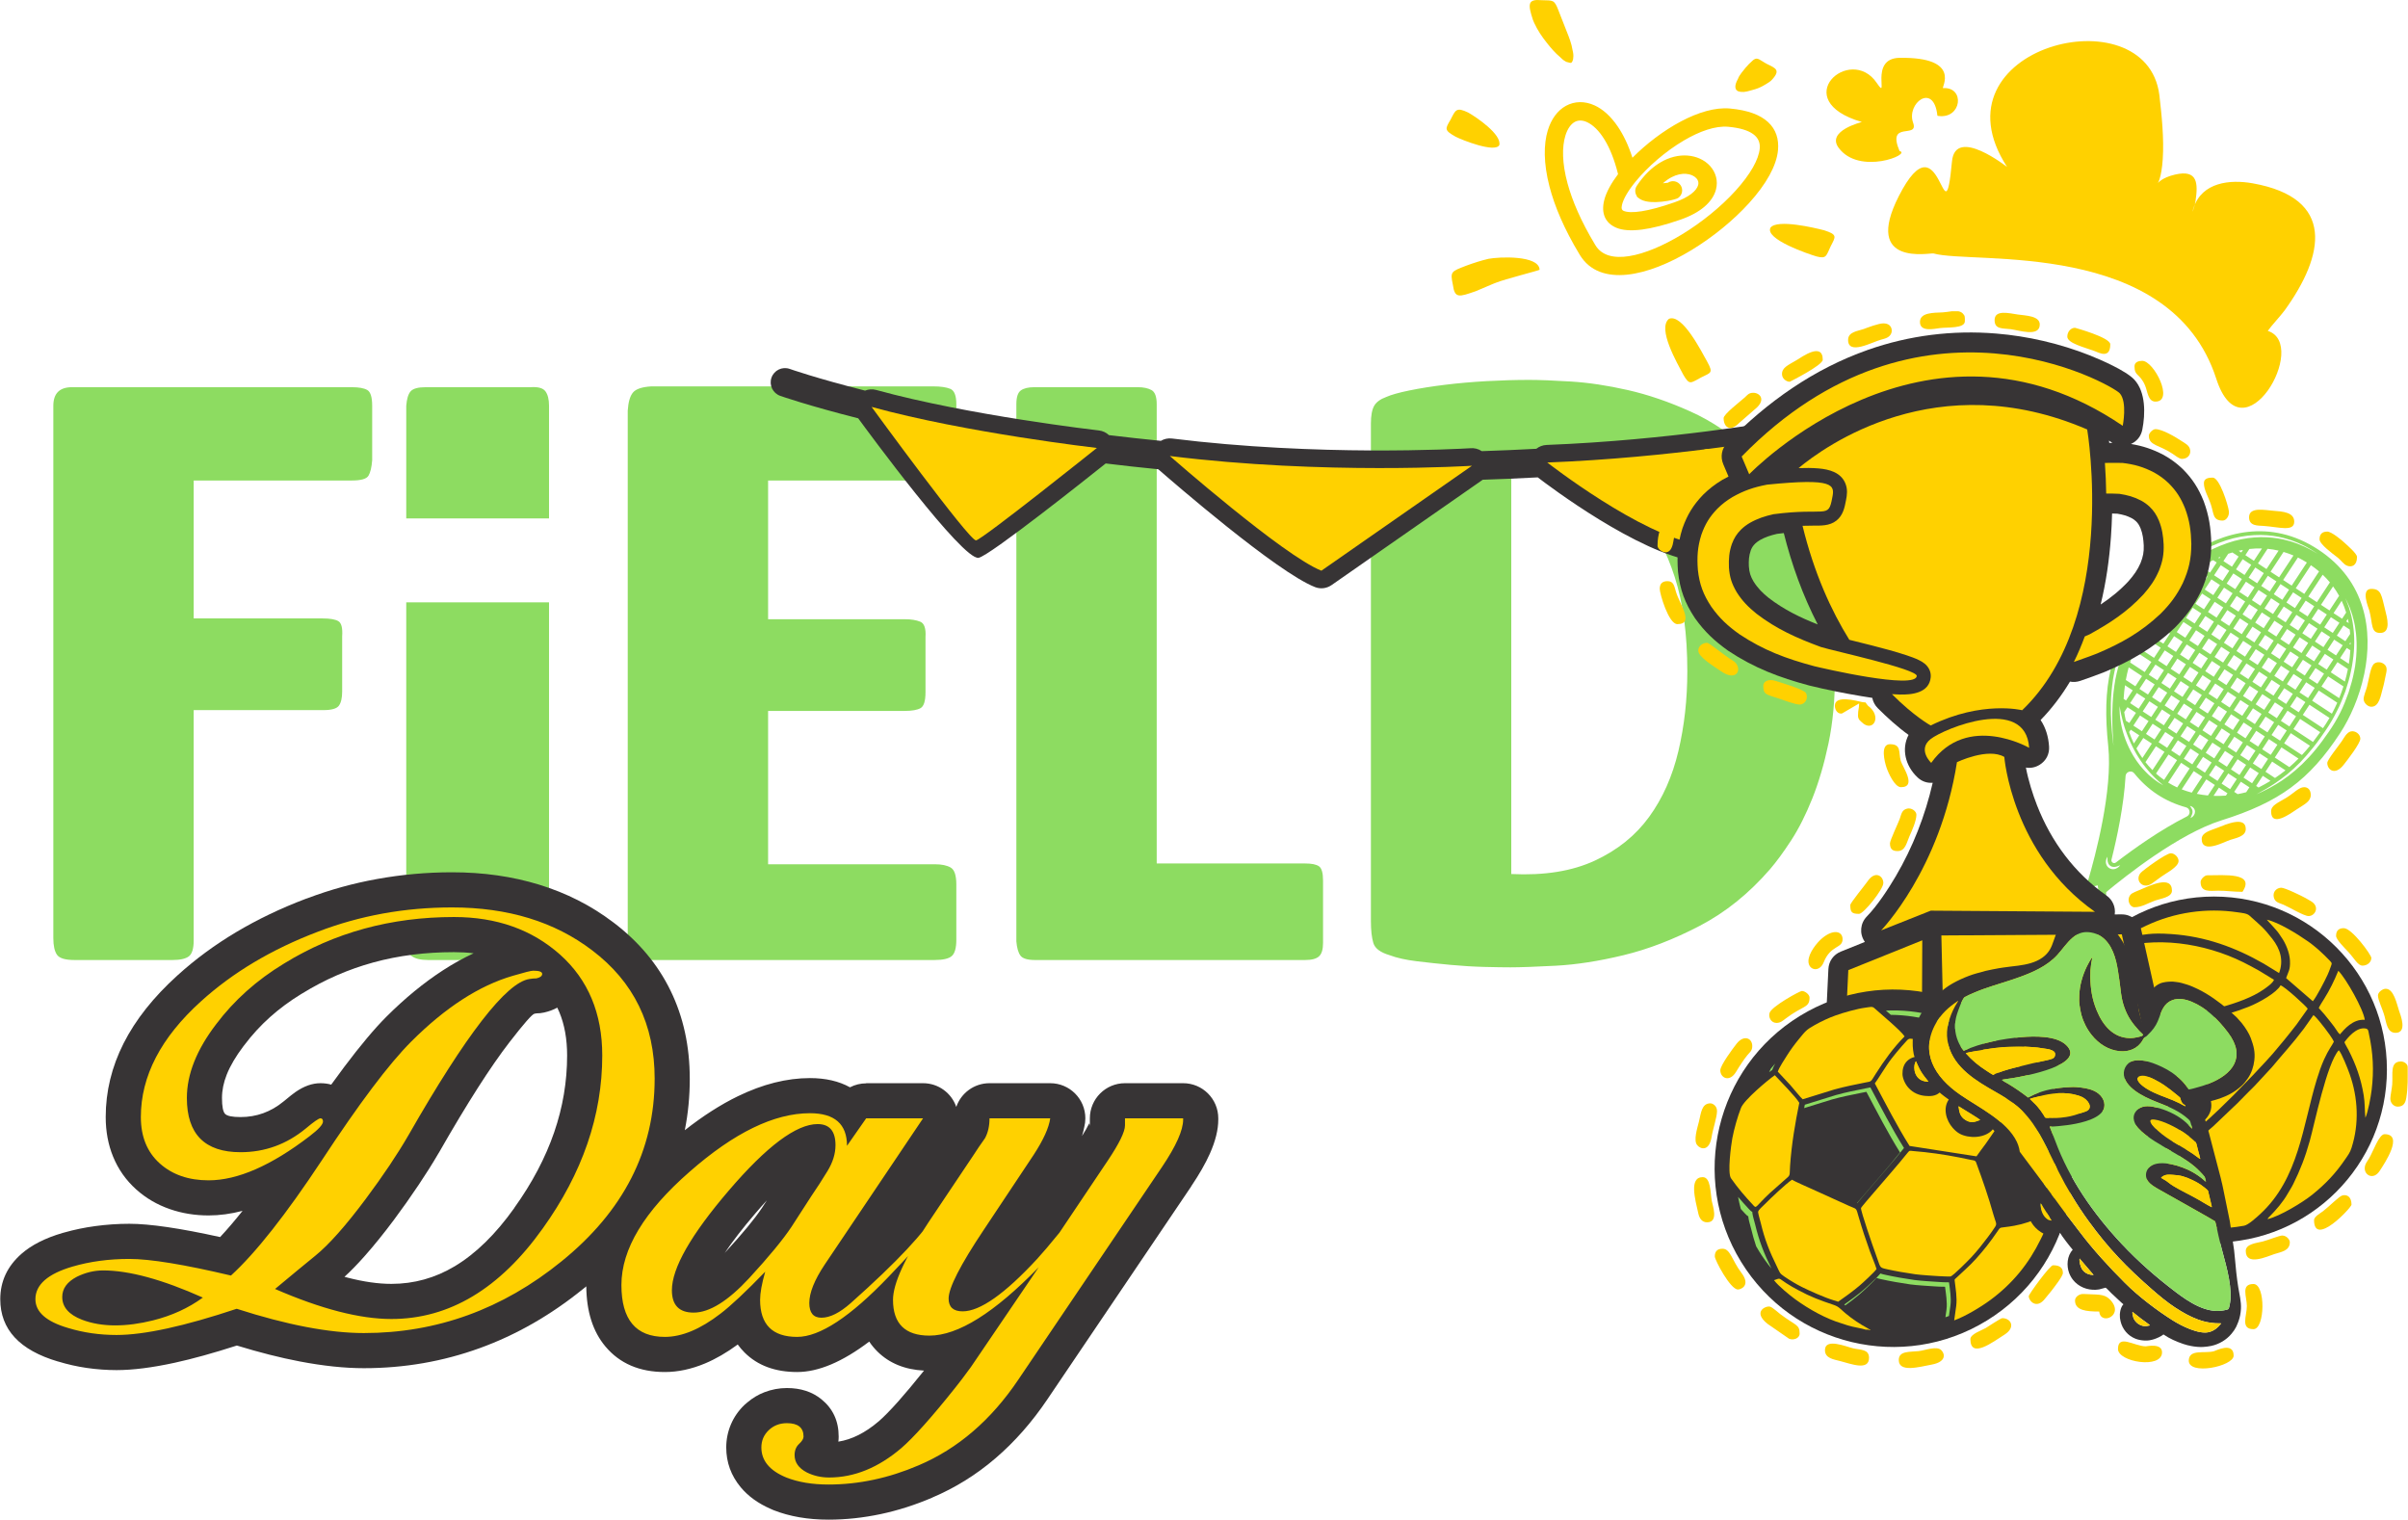
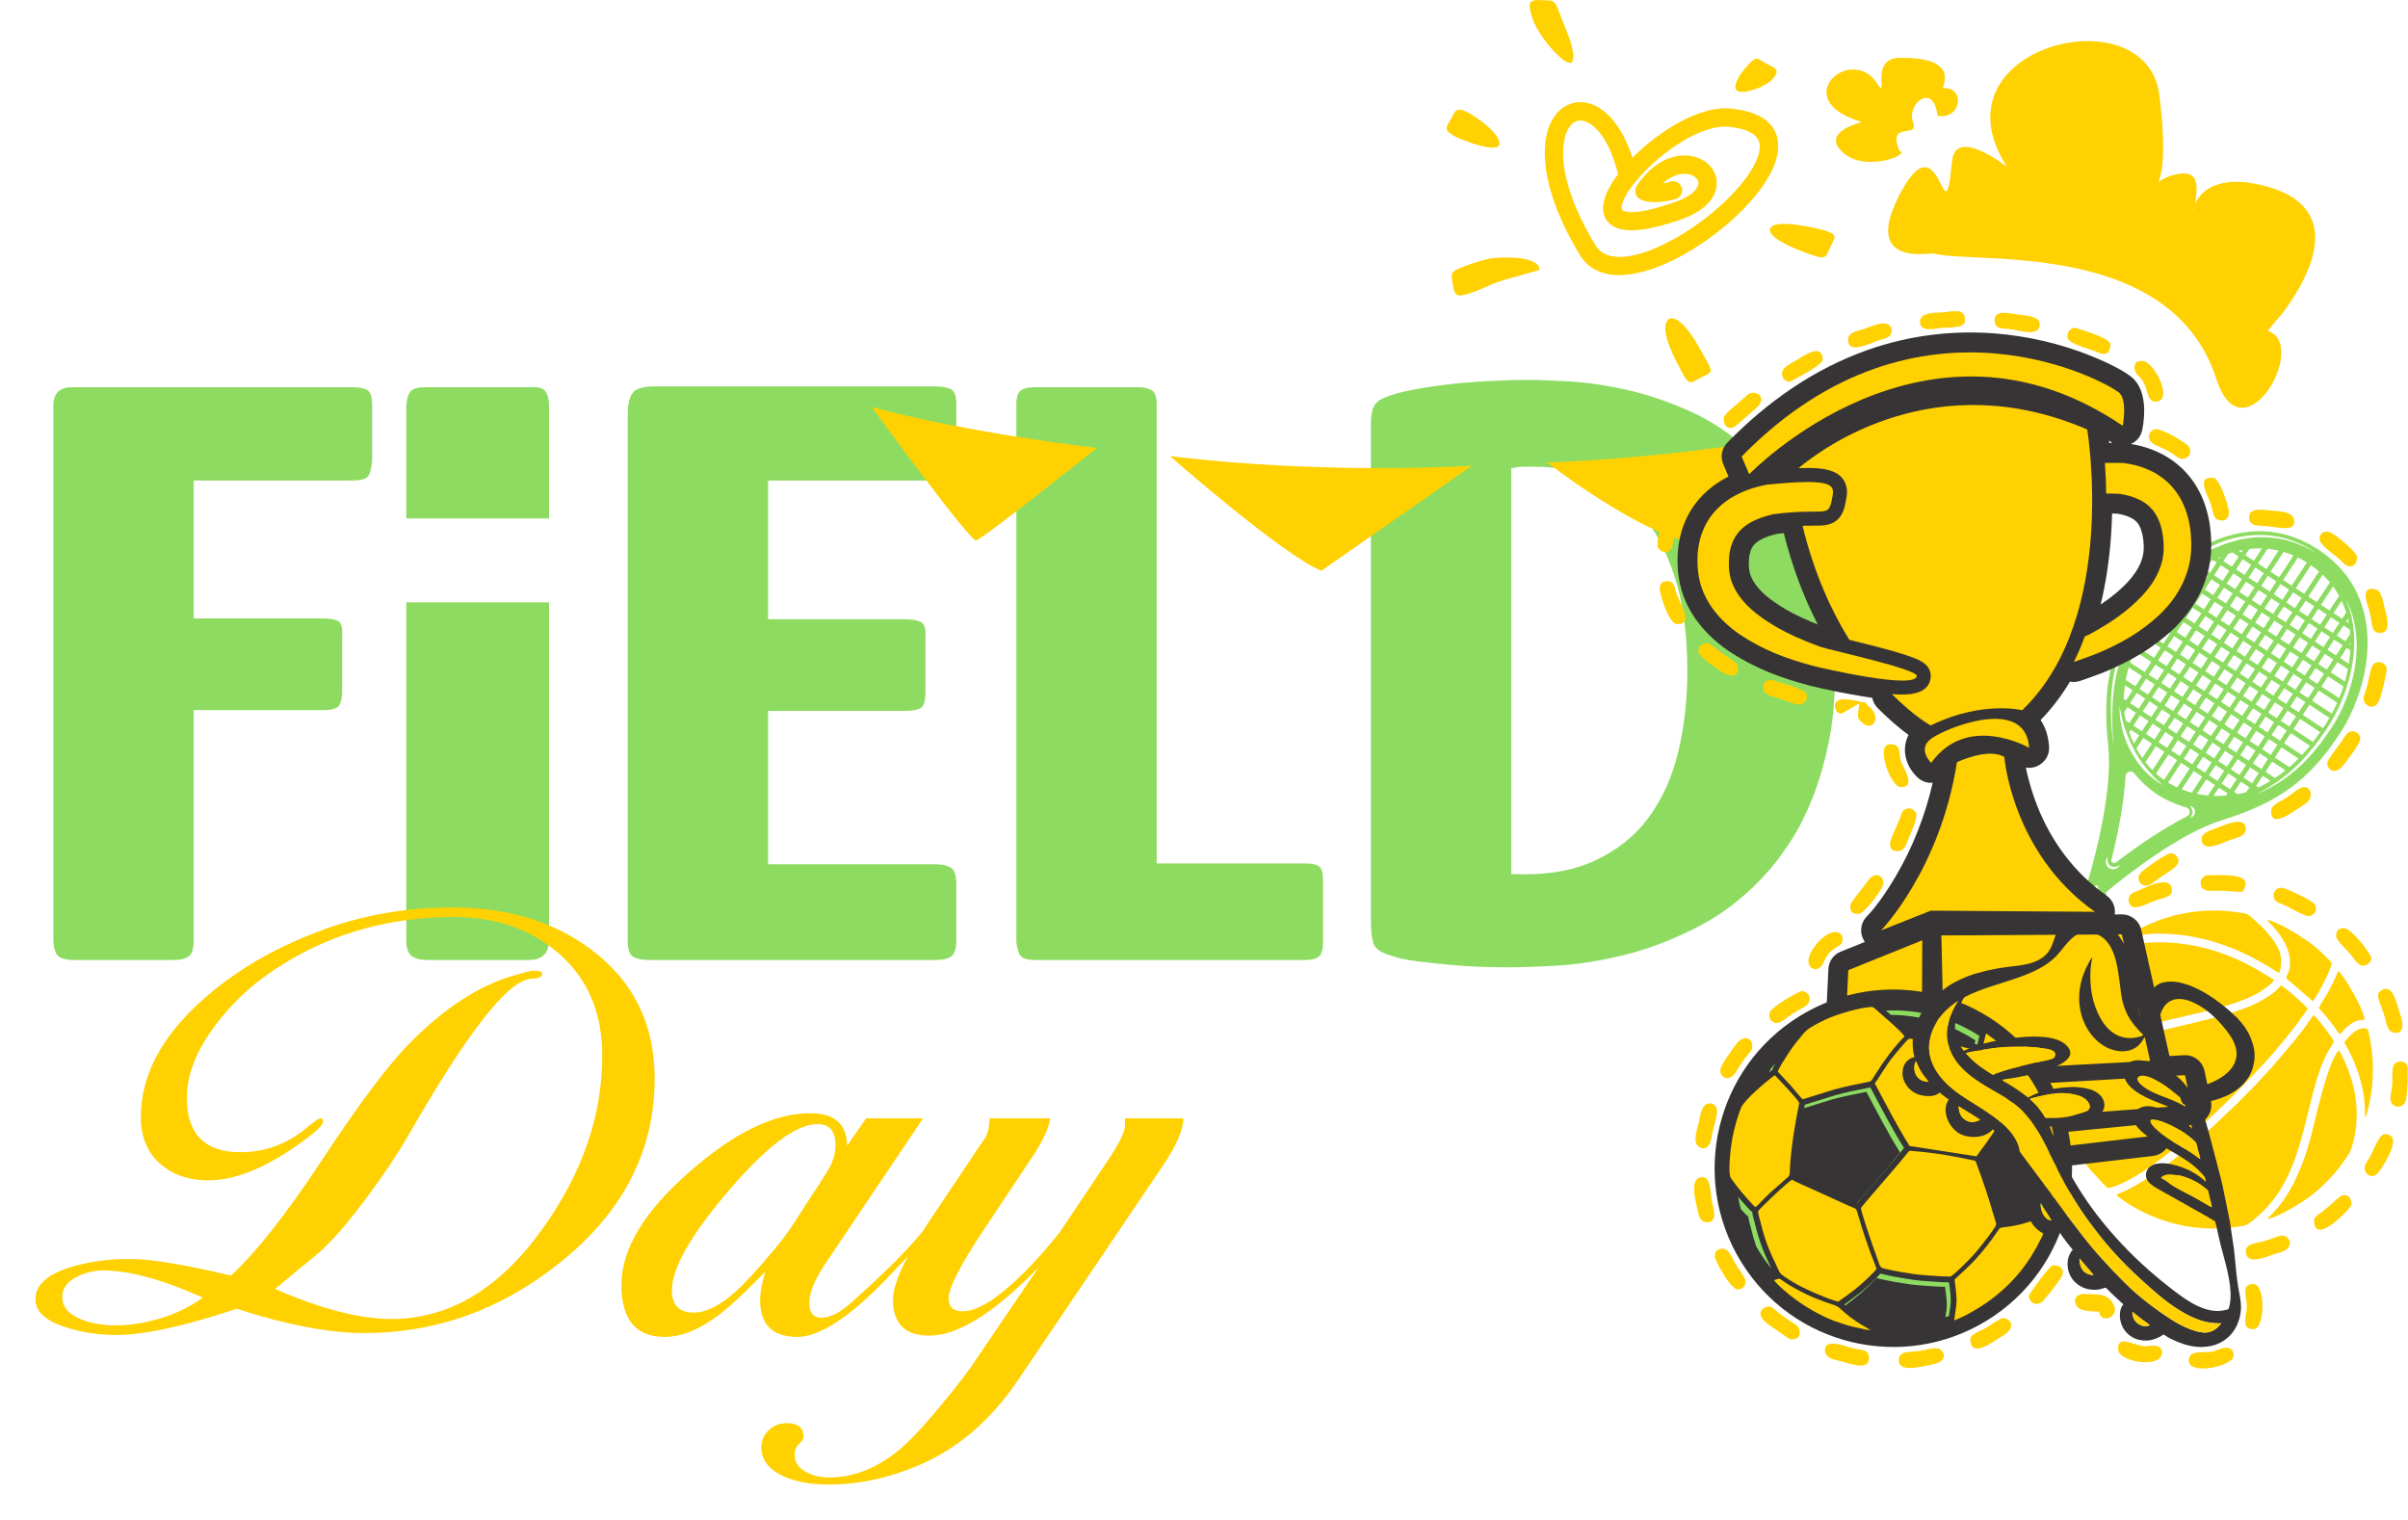
<svg xmlns="http://www.w3.org/2000/svg" xml:space="preserve" width="2518px" height="1589px" version="1.1" style="shape-rendering:geometricPrecision; text-rendering:geometricPrecision; image-rendering:optimizeQuality; fill-rule:evenodd; clip-rule:evenodd" viewBox="0 0 2481.78 1566.5">
  <defs>
    <style type="text/css">
   
    .fil5 {fill:#373435}
    .fil4 {fill:#FFD100}
    .fil6 {fill:#8DDC61}
    .fil3 {fill:#373435;fill-rule:nonzero}
    .fil1 {fill:#373435;fill-rule:nonzero}
    .fil2 {fill:#FFD100;fill-rule:nonzero}
    .fil0 {fill:#8DDC61;fill-rule:nonzero}
   
  </style>
  </defs>
  <g id="Layer_x0020_1">
    <path class="fil0" d="M199.38 732.01l0 237.53c0,8.36 -1.67,13.8 -5.02,16.31 -3.34,2.51 -8.92,3.76 -16.72,3.76l-101.2 0c-9.48,0 -15.48,-1.81 -17.99,-5.43 -2.5,-3.63 -3.76,-9.34 -3.76,-17.15l0 -548.66c0,-12.82 6.41,-19.23 19.24,-19.23l288.55 0c7.24,0 12.54,0.97 15.89,2.92 3.34,1.95 5.01,7.39 5.01,16.31l0 56.04c-0.55,7.25 -1.81,12.55 -3.76,15.89 -1.95,3.35 -7.67,5.02 -17.14,5.02l-163.1 0 0 142.18 132.99 0c7.8,0 13.24,0.98 16.31,2.93 3.06,1.95 4.32,7.11 3.76,15.47l0 56.88c0,6.69 -1.12,11.56 -3.35,14.63 -2.23,3.07 -7.52,4.6 -15.89,4.6l-133.82 0zm366.33 236.69c0,13.94 -6.97,20.91 -20.91,20.91l-103.71 0c-7.8,0 -13.52,-1.39 -17.14,-4.18 -3.63,-2.79 -5.44,-8.36 -5.44,-16.73l0 -347.78 147.2 0 0 347.78zm-147.2 -434.29l0 -116.04c0.56,-7.25 2.09,-12.26 4.6,-15.05 2.51,-2.79 7.67,-4.18 15.47,-4.18l107.9 0c7.8,-0.56 12.96,0.83 15.47,4.18 2.51,3.34 3.76,8.36 3.76,15.05l0 116.04 -147.2 0zm373.02 198.44l0 158.07 172.3 0c6.69,0 11.98,1.12 15.89,3.35 3.9,2.23 5.85,8.08 5.85,17.56l0 56.87c0,8.37 -1.53,13.94 -4.6,16.73 -3.07,2.79 -9.06,4.18 -17.98,4.18l-292.73 0c-7.25,0 -12.97,-0.97 -17.15,-2.92 -4.18,-1.96 -6.27,-7.67 -6.27,-17.15l0 -546.15c0.56,-8.92 2.37,-15.19 5.44,-18.82 3.06,-3.62 9.34,-5.71 18.81,-6.27l291.06 0c7.25,0 12.97,0.84 17.15,2.51 4.18,1.67 6.27,6.97 6.27,15.89l0 56.87c0,9.48 -1.95,15.48 -5.85,17.99 -3.91,2.5 -9.76,3.76 -17.57,3.76l-170.62 0 0 143.02 141.35 0c6.13,0 11.29,0.83 15.47,2.51 4.18,1.67 6,6.97 5.44,15.89l0 56.87c0,8.92 -1.68,14.36 -5.02,16.31 -3.35,1.95 -8.92,2.93 -16.73,2.93l-140.51 0zm400.62 157.24l153.06 0c6.69,0 11.43,0.97 14.22,2.92 2.79,1.95 4.18,6.83 4.18,14.64l0 64.4c0,6.69 -1.39,11.29 -4.18,13.8 -2.79,2.51 -7.53,3.76 -14.22,3.76l-278.51 0c-7.81,0 -12.83,-1.53 -15.06,-4.6 -2.23,-3.06 -3.62,-7.94 -4.18,-14.63l0 -553.68c0,-7.25 1.53,-11.99 4.6,-14.22 3.07,-2.23 7.67,-3.34 13.8,-3.34l107.06 0c5.57,0 10.17,0.97 13.8,2.92 3.62,1.95 5.43,6.83 5.43,14.64l0 473.39zm365.5 10.87c34.01,1.67 62.72,-2.93 86.14,-13.8 23.42,-10.88 42.1,-25.93 56.04,-45.17 13.94,-19.23 23.98,-41.81 30.11,-67.74 6.13,-25.93 9.2,-53.39 9.2,-82.38 0,-37.92 -4.32,-70.26 -12.97,-97.02 -8.64,-26.77 -20.07,-48.51 -34.29,-65.24 -14.21,-16.73 -30.94,-28.99 -50.18,-36.8 -19.23,-7.81 -39.17,-11.71 -59.8,-11.71 -3.9,0 -7.67,0 -11.29,0 -3.62,0 -7.95,0.56 -12.96,1.67l0 418.19zm-144.7 -464.19c0,-8.36 1.12,-14.49 3.35,-18.4 2.23,-3.9 6.41,-6.97 12.55,-9.2 5.01,-2.23 12.96,-4.46 23.83,-6.69 10.87,-2.23 23.14,-4.18 36.8,-5.85 13.66,-1.68 28.02,-2.93 43.08,-3.77 15.05,-0.83 29.55,-1.25 43.49,-1.25 10.59,0 24.95,0.56 43.07,1.67 18.12,1.12 37.64,4.04 58.55,8.78 20.91,4.74 42.51,12.13 64.81,22.17 22.31,10.03 43.22,24.25 62.73,42.65 7.81,7.25 16.73,17.15 26.77,29.69 10.03,12.55 19.37,28.02 28.01,46.42 8.65,18.4 16.03,40.15 22.17,65.24 6.13,25.09 9.2,53.8 9.2,86.14 0,26.77 -2.23,50.74 -6.69,71.93 -4.46,21.19 -10.04,40.15 -16.73,56.88 -6.69,16.72 -13.94,31.08 -21.75,43.07 -7.8,11.99 -15.05,21.88 -21.74,29.69 -21.75,25.09 -46,44.61 -72.77,58.55 -26.76,13.94 -52.83,23.97 -78.2,30.11 -25.37,6.13 -48.65,9.75 -69.83,10.87 -21.19,1.11 -36.8,1.67 -46.84,1.67 -6.69,0 -15.61,-0.14 -26.76,-0.42 -11.15,-0.28 -22.73,-0.97 -34.71,-2.09 -11.99,-1.11 -23.7,-2.37 -35.13,-3.76 -11.43,-1.4 -20.77,-3.49 -28.02,-6.27 -9.48,-2.79 -15.05,-6.98 -16.73,-12.55 -1.67,-5.58 -2.51,-13.1 -2.51,-22.58l0 -512.7z" />
-     <path class="fil1" d="M710.79 1111.96c0,18.25 -1.71,35.95 -5.13,53.09 18.73,-14.72 36.95,-26.39 54.67,-35 25.68,-12.48 50.46,-18.73 74.33,-18.73 16.1,0 29.86,3.17 41.28,9.5 5.17,-2.69 10.91,-4.08 16.69,-4.08l0 -0.15 58.64 0c15.87,0 29.37,10.22 34.25,24.44 4.89,-14.22 18.38,-24.44 34.26,-24.44l62.58 0c20,0 36.22,16.21 36.22,36.21 0,3.03 -0.37,5.96 -1.07,8.77 -0.59,3.1 -1.38,6.25 -2.36,9.45 3.07,-4.85 5.52,-9.12 7.32,-12.82 0.12,-0.25 0.23,-0.13 0.33,0.16l0.43 0.21 0 -5.77c0,-20 16.21,-36.21 36.21,-36.21l59.95 0c20,0 36.22,16.21 36.22,36.21l0 1.32c0,10.44 -2.9,22.15 -8.69,35.14 -4.47,10.02 -10.9,21.26 -19.28,33.7l-0.06 0.1 0.06 0.04 -148.22 219.38c-15.79,23.43 -33.55,43.62 -53.29,60.57 -19.82,17.03 -41.61,30.59 -65.35,40.67l0.02 0.05c-17.56,7.52 -35.2,13.17 -52.93,16.94 -18.14,3.86 -36.18,5.79 -54.1,5.79 -21.14,0 -40.02,-3.26 -56.64,-9.79 -0.93,-0.36 -1.83,-0.76 -2.7,-1.19 -13.05,-5.66 -23.43,-13.14 -31.14,-22.43 -9.94,-11.98 -14.91,-25.65 -14.91,-41.01 0,-8.3 1.62,-16.25 4.86,-23.87 3.2,-7.51 7.88,-14.21 14.03,-20.09 0.95,-0.91 1.94,-1.75 2.96,-2.53 5.3,-4.5 11.11,-7.97 17.41,-10.4 7.52,-2.91 15.29,-4.36 23.3,-4.36 14.15,0 25.98,3.84 35.49,11.52 11.91,9.62 17.86,22.46 17.86,38.53 0,1.75 -0.11,3.48 -0.33,5.2 13.89,-2.17 27.71,-9.1 41.42,-20.79l0.49 -0.4c5.26,-4.61 11.76,-11.25 19.51,-19.92 7.32,-8.2 16.29,-18.9 26.9,-32.11 -19.71,-1.02 -35.69,-7.53 -47.91,-19.54 -3.25,-3.2 -6.11,-6.65 -8.58,-10.37 -27.59,20.91 -52.36,31.37 -74.3,31.37 -22.74,0 -40.83,-6.72 -54.27,-20.16 -2.57,-2.57 -4.89,-5.31 -6.97,-8.21 -11.45,8.4 -22.71,14.92 -33.76,19.55 -14.06,5.87 -27.85,8.82 -41.37,8.82 -26.14,0 -46.59,-8.78 -61.33,-26.37 -12.9,-15.38 -19.46,-36.03 -19.68,-61.94l-3.08 2.51 -0.88 0.69c-33.2,26.77 -68.46,46.92 -105.8,60.45 -38.08,13.81 -77.93,20.71 -119.52,20.71 -19.84,0 -41.93,-2.32 -66.25,-6.97 -19.89,-3.79 -41.45,-9.26 -64.69,-16.38 -24.25,7.8 -45.58,13.71 -64,17.73 -23.23,5.06 -43.24,7.6 -60.01,7.6 -10.22,0 -20.48,-0.75 -30.78,-2.24 -9.79,-1.42 -19.61,-3.62 -29.46,-6.62l-0.01 0.05c-39.75,-11.69 -59.63,-33.12 -59.63,-64.3 0,-18.36 7.29,-33.95 21.86,-46.76 10.32,-9.07 24.45,-16.24 42.38,-21.5 0.61,-0.18 1.21,-0.34 1.82,-0.48 10.28,-2.92 20.85,-5.11 31.72,-6.58 11.87,-1.6 23.63,-2.4 35.28,-2.4 21.03,0 52.22,4.56 93.57,13.69 7.21,-7.69 14.93,-16.69 23.14,-27.01 -12.05,3.15 -23.72,4.72 -35.02,4.72 -14.07,0 -27.34,-2.16 -39.83,-6.49 -13.19,-4.56 -24.78,-11.34 -34.76,-20.3 -10.6,-9.53 -18.58,-20.85 -23.91,-33.97 -5.04,-12.36 -7.55,-25.92 -7.55,-40.67 0,-52.74 24.65,-101.4 73.95,-145.98 18.34,-16.63 38.51,-31.5 60.5,-44.6 22.03,-13.12 45.87,-24.55 71.52,-34.28 0.72,-0.27 1.45,-0.52 2.18,-0.74 23.18,-8.74 46.97,-15.32 71.38,-19.73 25.66,-4.65 51.5,-6.97 77.51,-6.97 32.05,0 61.95,4.24 89.69,12.73 28.26,8.65 53.71,21.58 76.36,38.79l0.01 -0.03c26.17,19.76 45.9,43.26 59.17,70.5 13.22,27.1 19.82,57.36 19.82,90.78zm-369.62 6.1c4.61,-6.42 9.07,-12.48 13.37,-18.19 16.8,-22.33 31.28,-39.58 43.43,-51.73 19.12,-19.11 38.62,-35.11 58.48,-47.98 10.45,-6.77 20.96,-12.6 31.51,-17.49 -6.47,-0.78 -13.21,-1.17 -20.24,-1.17 -29.61,0 -57.29,3.53 -83.04,10.58 -25.83,7.08 -50.25,17.71 -73.24,31.89 -0.44,0.27 -0.89,0.53 -1.34,0.78 -11.66,7.14 -22.34,15.05 -32.03,23.71 -9.68,8.65 -18.54,18.31 -26.56,28.96l-0.92 1.17c-7.79,10.3 -13.51,20.02 -17.14,29.14 -3.26,8.19 -4.89,16.23 -4.89,24.1 0,8.79 1.08,14.27 3.23,16.45 2.13,2.15 7.43,3.22 15.9,3.22 16.52,0 31.28,-5.34 44.27,-16.03l0.95 -0.75c5.14,-4.3 8.93,-7.3 11.36,-8.99 8.76,-6.09 17.34,-9.14 25.76,-9.14 3.95,0 7.66,0.49 11.14,1.47zm233.03 -79.36c-4.02,2.23 -8.6,3.92 -13.72,5.06 -2.61,0.57 -5.21,0.85 -7.78,0.85l-0.21 0.02c-0.23,0.02 -0.12,0.05 -1.09,0.21l-0.71 0.11 0 0.03c-2.28,0.34 -10.81,10.04 -25.57,29.1 -19.52,25.2 -43.78,63.14 -72.77,113.82 -0.36,0.63 -0.74,1.24 -1.13,1.84 -5.71,9.79 -12.34,20.32 -19.88,31.57 -8.36,12.48 -16.87,24.53 -25.53,36.14 -10.42,13.97 -20.58,26.53 -30.48,37.68 -7.25,8.17 -14.09,15.19 -20.52,21.04l3.05 0.81c16.7,4.31 31.8,6.47 45.3,6.47 23.33,0 45.09,-6.05 65.28,-18.13 21.68,-12.98 42.16,-33 61.42,-60.03l0.07 -0.1 -0.07 -0.04c18.37,-25.64 32.09,-51.62 41.14,-77.96 8.89,-25.85 13.34,-52.25 13.34,-79.17 0,-16.96 -2.68,-31.86 -8.04,-44.68 -0.66,-1.57 -1.36,-3.12 -2.1,-4.64zm-21.5 6.05c-0.65,0 -0.16,-0.09 0,-0.13l0 0.13zm0 -0.13c0.06,-0.01 0.08,-0.01 0,-0.01l0 0.01zm237.57 192.71c-3.81,4.18 -7.76,8.64 -11.83,13.4 -12.98,15.17 -23.53,28.79 -31.62,40.84 9.56,-10.42 17.36,-19.3 23.41,-26.63 6.13,-7.44 11.12,-14.01 14.95,-19.73l5.09 -7.88zm332.53 -78.97c0.28,0.9 0.43,3.4 0.43,1.69l0 -1.48 -0.43 -0.21z" />
    <path class="fil2" d="M674.58 1111.96c0,73.78 -32.06,136.59 -96.18,188.41 -60.61,49.19 -128.47,73.78 -203.57,73.78 -35.57,0 -79.27,-8.34 -131.1,-25.03 -54.02,18.01 -95.3,27.01 -123.85,27.01 -17.57,0 -34.26,-2.41 -50.07,-7.25 -22.4,-6.58 -33.59,-16.46 -33.59,-29.64 0,-14.93 12.73,-26.13 38.21,-33.6 18,-5.27 37.55,-7.9 58.63,-7.9 21.52,0 56.43,5.71 104.74,17.12 25.48,-23.27 56.66,-62.8 93.55,-118.58 38.65,-58.85 69.39,-99.69 92.23,-122.53 35.14,-35.14 70.05,-57.75 104.75,-67.86 11.86,-3.51 18.88,-5.27 21.08,-5.27 6.15,0 9.22,1.1 9.22,3.3 0,2.19 -1.97,3.73 -5.93,4.61 -2.19,0 -4.61,0.22 -7.24,0.66 -23.72,3.51 -65.22,57.09 -124.51,160.74 -11.42,19.77 -26.14,41.73 -44.14,65.88 -20.65,27.67 -37.99,47.21 -52.05,58.63 -9.22,7.47 -23.05,18.89 -41.5,34.26 47.43,20.64 87.4,30.96 119.9,30.96 59.73,0 111.77,-31.18 156.13,-93.44 40.84,-56.98 61.27,-116.38 61.27,-178.2 0,-43.37 -14.5,-78.06 -43.48,-103.98 -28.99,-25.8 -65.44,-38.75 -109.36,-38.75 -65,0 -123.41,16.03 -175.24,47.98 -28.11,17.02 -51.38,37.88 -69.83,62.36 -20.2,26.35 -30.3,51.72 -30.3,76.2 0,37.22 18.44,55.89 55.34,55.89 25.03,0 47.43,-8.13 67.19,-24.38 8.35,-7.02 13.4,-10.54 15.15,-10.54 1.76,0 2.64,1.1 2.64,3.3 0,3.07 -4.61,8.12 -13.84,15.15 -39.52,30.3 -74.22,45.46 -104.08,45.46 -20.65,0 -37.44,-5.82 -50.4,-17.46 -12.96,-11.64 -19.44,-27.56 -19.44,-47.76 0,-42.17 20.65,-81.91 61.93,-119.24 32.94,-29.87 73.13,-53.8 120.56,-71.81 43.48,-16.69 89.59,-25.03 138.34,-25.03 57.54,0 105.63,14.71 144.28,44.13 43.04,32.5 64.56,76.64 64.56,132.42zm-465.76 225.63c-41.73,-18.66 -75.98,-28 -102.77,-28 -9.23,0 -18.23,2.2 -27.01,6.48 -10.1,5.27 -15.16,12.19 -15.16,20.86 0,10.43 6.81,18.23 20.43,23.5 10.1,3.84 21.52,5.82 34.25,5.82 12.3,0 25.26,-1.76 38.87,-5.16 19.33,-4.83 36.45,-12.63 51.39,-23.5zm766.16 -93.22c0,6.59 -19.76,30.53 -59.29,71.81 -39.53,41.29 -70.93,61.93 -94.2,61.93 -25.48,0 -38.21,-12.74 -38.21,-38.21 0,-7.03 1.75,-16.69 5.27,-28.99 -20.21,20.86 -35.58,35.25 -46.12,43.26 -20.64,15.92 -39.75,23.94 -57.31,23.94 -29.87,0 -44.8,-17.79 -44.8,-53.47 0,-37.01 23.5,-75.98 70.49,-116.94 45.68,-40.07 86.96,-60.17 123.85,-60.17 25.47,0 38.21,11.2 38.21,33.6l19.76 -28.33 58.64 0 -101.46 150.87c-10.54,15.81 -15.81,28.98 -15.81,39.52 0,10.1 4.18,15.15 12.52,15.15 8.78,0 18.88,-5.05 30.3,-15.15 47.87,-42.6 77.08,-73.78 87.62,-93.55 3.08,-5.71 5.71,-8.56 7.91,-8.56 1.75,0 2.63,1.1 2.63,3.29zm-113.97 -63.9c0,-14.49 -6.15,-21.74 -18.44,-21.74 -21.96,0 -52.49,22.84 -91.57,68.52 -39.09,45.67 -58.64,79.93 -58.64,102.77 0,15.37 7.47,23.05 22.4,23.05 16.25,0 35.36,-11.85 57.32,-35.57 20.2,-21.96 34.69,-39.53 43.48,-52.7l20.42 -31.63c5.71,-8.34 11.31,-17.01 16.8,-26.02 5.49,-9 8.23,-17.89 8.23,-26.68zm358.38 -26.35c0,10.98 -7.25,27.23 -21.74,48.75l-148.22 219.38c-28.11,41.72 -62.37,71.14 -102.78,88.27 -30.74,13.18 -61.7,19.77 -92.88,19.77 -16.69,0 -31.19,-2.42 -43.48,-7.25 -17.13,-7.03 -25.7,-17.35 -25.7,-30.96 0,-7.03 2.53,-12.96 7.58,-17.79 5.05,-4.83 11.31,-7.25 18.77,-7.25 11.42,0 17.13,4.61 17.13,13.84 0,2.19 -1.53,4.72 -4.61,7.57 -3.07,2.86 -4.61,6.7 -4.61,11.53 0,7.47 4.17,13.4 12.52,17.79 7.02,3.51 14.71,5.27 23.06,5.27 25.91,0 50.72,-10.1 74.44,-30.3 12.73,-10.98 31.18,-31.63 55.34,-61.93 3.95,-4.83 9.44,-12.08 16.47,-21.74l69.83 -102.77c-45.68,46.99 -83.23,70.49 -112.66,70.49 -25.03,0 -37.55,-12.3 -37.55,-36.89 0,-16.69 12.3,-43.48 36.89,-80.37l45.46 -67.86c3.95,-6.15 8.13,-12.3 12.52,-18.44 3.07,-5.71 4.61,-12.52 4.61,-20.43l62.58 0c-1.31,9.67 -7.02,22.18 -17.01,37.55l-51.72 77.74c-24.04,36.01 -36.01,59.51 -36.01,70.49 0,8.78 4.83,13.18 14.49,13.18 17.9,0 43.48,-18.01 76.75,-54.02 5.27,-5.71 12.95,-14.72 22.95,-27.01l49.95 -74.45c11.75,-17.56 17.68,-29.64 17.68,-36.23l0 -7.25 59.95 0 0 1.32z" />
    <g id="_2574944290416">
-       <path class="fil3" d="M939.04 448.2c25.73,38.49 61.55,91.26 64.29,90.87 0.9,-0.13 48.49,-37.89 82.39,-64.86 -37.2,-5.25 -93.39,-14.08 -146.68,-26.01zm-134.91 -40.11c-7.69,-2.65 -11.77,-11.03 -9.13,-18.71 2.65,-7.69 11.03,-11.77 18.72,-9.13 0.26,0.1 27.46,9.68 77.76,22.41 3.54,-1.42 7.55,-1.75 11.51,-0.67 95.62,26.34 229.17,41.69 229.55,41.73 3.8,0.44 7.46,2.07 10.37,4.82 17.25,2.1 35.1,4.07 53.51,5.89 3.33,-1.98 7.31,-2.91 11.45,-2.4 150.38,18.66 293.96,10.82 307.2,10.04 4.26,-0.48 8.6,0.56 12.19,2.97 18.46,-0.6 37.18,-1.39 56.19,-2.42 2.94,-2.35 6.63,-3.81 10.68,-3.96 126.28,-4.89 235.99,-24.41 236.31,-24.47l0.01 0.04c3.26,-0.57 6.72,-0.26 10.01,1.1 0.46,0.18 0.9,0.39 1.34,0.61 4.53,-0.69 9.08,-1.4 13.63,-2.12 8.04,-1.28 15.59,4.2 16.86,12.24 1.28,8.04 -4.2,15.59 -12.24,16.86 -4.08,0.65 -8.14,1.28 -12.2,1.91 -33.32,76.95 -79.38,106.34 -87.81,111.22 -3.55,2.31 -7.92,3.39 -12.44,2.74 -59.45,-8.63 -150.95,-77.71 -162.66,-86.7 -19.19,1.03 -38.1,1.83 -56.74,2.43 -0.23,0.18 -0.46,0.35 -0.7,0.51l-155.21 108.17 -0.01 -0.01c-4.8,3.33 -11.11,4.29 -16.96,2 -39.5,-15.41 -148.61,-110.17 -160.51,-120.55 -0.39,-0.29 -0.77,-0.6 -1.13,-0.92 -18.62,-1.84 -36.69,-3.84 -54.14,-5.97 -16.59,13.25 -120.18,95.7 -131.1,97.26 -16.69,2.38 -114.28,-130.47 -124.04,-143.81 -51.91,-13.12 -80,-23.02 -80.27,-23.11zm843.22 83.99c29.57,19.69 69.24,43.09 99.3,49.66 10.07,-6.85 33.68,-25.95 55.79,-66.34 -33.97,4.97 -90.21,12.23 -155.09,16.68zm-385.4 2.08c32.23,26.76 74.24,60.15 98.21,73.22l96.15 -67.01c-47.63,0.79 -118.05,0.24 -194.36,-6.21z" />
      <path class="fil4" d="M898.23 419.46c0,0 101.02,138.52 107.65,137.58 6.63,-0.95 124.6,-95.28 124.6,-95.28 0,0 -135.01,-15.51 -232.25,-42.3zm696.54 57.31c0,0 96.68,75.53 155.39,84.06 0,0 49.08,-25.34 83.41,-108.74 0,0 -110.87,19.73 -238.8,24.68zm-389.1 -6.71c0,0 117.43,103.08 156.25,118.23l155.21 -108.17c0,0 -152.37,9.69 -311.46,-10.06z" />
    </g>
    <g id="_2574944294352">
      <path class="fil4" d="M2269.39 864.81c0,15.81 22.87,3.14 29.37,0.98 5.77,-1.9 16.06,-3.5 16.06,-11.2 0,-13.87 -20.62,-4.68 -28.74,-1.48 -7.22,2.86 -16.69,4.91 -16.69,11.7zm-556.3 -327.01c0.77,-2.33 3.65,-10.88 4.41,-11.39 3.23,-2.16 5.37,-3.87 9.31,-2.57 11.6,3.83 0.89,15.26 -2.15,34.71 -2.89,18.52 -16.24,8.59 -16.24,4.2 0,-13.61 3.97,-18.1 4.54,-24.99l0.13 0.04zm212.22 189.61l-2.5 -3.29 -0.01 -0.01c-0.24,-0.32 -0.41,0.24 -3.91,-0.5 -5.46,-1.15 -27.65,-7.39 -27.65,3.8 0,5.26 3.6,8.91 7.37,8.05l17.62 -10.32c0,5.75 -1.14,6.18 -1.14,12.49l0.08 1.12 -0.08 0.01c0.92,3.44 1.12,3.01 3.6,5.49 11.69,11.7 21.91,-5.64 6.62,-16.84zm392.91 -194.19c0,9.2 9.13,8.51 14.87,8.91 15.91,1.08 31.69,6.4 31.69,-4.37 0,-9.72 -11.85,-10.49 -21.67,-11.26 -9.06,-0.71 -24.89,-4.18 -24.89,6.72zm-558.7 726.77c12.23,0 5.6,-17.52 4.85,-21.88 -1.56,-9.01 -1.03,-24.68 -9.4,-24.68 -14.3,0 -7.71,23.19 -4.5,37.44 1.05,4.67 3.52,9.12 9.05,9.12zm296.38 -930.04c0,9.61 7.86,8.33 16.72,9.41 7.89,0.97 29.84,8.51 29.84,-4.86 0,-8.88 -14.21,-9.11 -22.64,-10.29 -8.62,-1.21 -23.92,-5.35 -23.92,5.74zm380.42 390.64c0,3.85 4.1,7.95 7.95,7.95 8.27,0 9.69,-11.81 11.76,-18.9 1.33,-4.53 2,-8.64 2.94,-12.99 1,-4.63 2.31,-8.98 -1.5,-12.01 -3,-2.38 -7.08,-2.68 -10,-0.7 -4.12,2.79 -5.32,15 -7.73,24.17 -0.92,3.52 -3.42,9.11 -3.42,12.48zm-121.5 568.93c0,15.87 21.55,5.87 29.38,3.26 6.65,-2.22 16.04,-3.15 16.04,-12.35 0,-2.29 -3.1,-6.81 -7.95,-6.81 -2.69,0 -15.02,4.91 -19.97,6.15 -6.74,1.67 -17.5,2.5 -17.5,9.75zm-12.5 107.88c0,-14.7 -18.7,-4.92 -20.37,-4.49 -9.57,2.51 -25.26,-2.4 -25.88,9.2 -0.86,16.19 46.25,6.41 46.25,-4.71zm-345.21 4.54c0,13.2 21,7.16 34.19,4.67 13.93,-2.64 13.97,-10.14 9.86,-14.61 -4.62,-5.05 -16.44,-0.03 -23.69,0.77 -9.1,1 -20.36,-0.41 -20.36,9.17zm225.98 -11.36c0,13.5 45.42,20.88 45.42,3.41 0,-9.77 -15.82,-6.11 -16.9,-6.14 -11.82,-0.23 -28.52,-12.81 -28.52,2.73zm268 -364.52c0,5.03 4.5,13.14 6.81,21.57 1.95,7.07 2.77,17.04 11.35,17.04 12.53,0 4.98,-18.66 3.56,-22.86 -2.37,-7.06 -5.32,-22.56 -13.78,-22.56 -3.21,0 -7.94,3.6 -7.94,6.81zm-546.22 -675.67c0,16.13 24.77,2.23 33.84,-0.22 4.42,-1.19 8.74,-2.11 10.64,-6.54 1.35,-3.16 0.64,-10.27 -8.14,-10.27 -5.1,0 -15.83,4.19 -20.3,5.82 -5.97,2.17 -16.04,2.76 -16.04,11.21zm548.49 302.07c11.69,0 7.03,-16.31 5.23,-23.41 -3.97,-15.66 -4.03,-22.01 -14.32,-22.01 -11.43,0 -2.72,19.76 -2.02,22.46 3.58,13.86 1.37,22.96 11.11,22.96zm-428.12 -321.37c0,-4.14 0.32,-5.53 -2.2,-8.02 -1.23,-1.21 -2.77,-1.88 -4.5,-2.2l-6.89 0c-3.17,0.37 -6.39,1.01 -9.13,1.13 -9.86,0.42 -22.97,0.23 -23.53,9.24 -0.7,11.41 14.56,7.73 20.45,6.97 8.14,-1.04 25.8,0.59 25.8,-7.12zm-207.81 375.88c0,9.26 3.22,8.83 16.33,13.19 4.79,1.6 16.54,6.11 21.15,6.11 5.79,0 9.45,-6.84 6.41,-11.98 -2.22,-3.75 -25.68,-10.61 -31,-12.34 -8.21,-2.67 -12.89,0.83 -12.89,5.02zm63.59 684.75c0,8.49 8.83,9.52 15.89,11.37 11.29,2.95 29.54,10.15 29.54,-3.42 0,-9.01 -8.76,-8.04 -16.35,-9.77 -6.71,-1.53 -29.08,-11.12 -29.08,1.82zm498.52 -447.42c6.87,0 11.89,-9.64 2.71,-15.2 -2.34,-1.41 -3.43,-2.05 -5.75,-3.33 -3.96,-2.2 -21.53,-10.83 -25.24,-10.68 -4.58,0.17 -8.68,4.03 -7.62,9.48 1.09,5.64 5.42,6.09 10.11,8.05 5.57,2.33 20.98,11.68 25.79,11.68zm57.92 260.05c0,7.5 9.2,12.01 15.29,2.8 5.31,-8.05 25.27,-38 5.15,-38 -5.69,0 -11.65,17.6 -15.95,24.93 -1.67,2.83 -4.49,5.81 -4.49,10.27zm-606.4 -149.9c4.11,0 6.63,-2.35 9.27,-4.36 18.13,-13.83 24.8,-10.85 24.8,-21.75 0,-3.22 -4.74,-6.82 -7.95,-6.82 -2.05,0 -30.96,15.78 -33.22,22.51 -1.47,4.42 1.44,10.42 7.1,10.42zm199.86 325.91c0,20.94 23.49,2.82 35.17,-4.57 11.99,-7.59 6.6,-17 -2.24,-17 -1.67,0 -14.64,8.76 -17.08,10.17 -4.13,2.38 -15.85,6.28 -15.85,11.4zm107.88 -39.74c0,10.28 11.84,11.35 24.98,11.35 1.26,15.07 27.36,3.63 10.57,-12.83 -5.8,-5.69 -13.06,-4.43 -26.72,-5.26 -4.38,-0.26 -8.83,2.99 -8.83,6.74zm-369.06 -195.32c0,-5.59 -4.66,-7.95 -6.82,-7.95 -9.26,0 -9.73,10.57 -11.81,18.84 -1.77,7.02 -5.83,19.38 -1.8,24.26 3.71,4.48 12.54,6.56 14.93,-8.85 1.14,-7.35 5.5,-19.95 5.5,-26.3zm430.38 -210.08c7.44,0 13.56,-4.13 21.42,-6.97 5.2,-1.88 17.19,-3.22 17.19,-10.07 0,-16.62 -23.07,-5.16 -34.4,-0.33 -5.84,2.49 -8.39,3.14 -9.9,7.21 -1.42,3.82 0.97,10.16 5.69,10.16zm-252.1 -65.87c0,6.87 3.63,7.95 7.95,7.95 7.98,0 9.26,-8.77 12.11,-15.15 2.85,-6.38 7.2,-16.1 7.2,-22.32 0,-3.7 -5.11,-7.37 -9.56,-6.28 -5.63,1.39 -5.9,5.78 -7.65,10.65 -1.54,4.28 -10.05,22.09 -10.05,25.15zm-237.33 -262.31c0,4.86 9.13,36.33 18.17,36.33 17.94,0 2.14,-20.66 -1.53,-33.67 -1.85,-6.55 -2.69,-10.61 -8.69,-10.61 -5.3,0 -7.95,2.64 -7.95,7.95zm504.2 -157.85c0,10.2 11.03,9.45 24.53,18.62 2.29,1.55 6.86,5.23 9.53,5.23 5.56,0 9.18,-3.82 8.61,-8.78 -0.6,-5.29 -5.45,-7.3 -9.28,-9.85 -5.56,-3.71 -19.45,-12.03 -26.58,-12.03 -2.74,0 -6.81,4.08 -6.81,6.81zm-255.51 362.25c16.79,0 1.47,-21.14 -0.19,-27.06 -2.51,-8.94 0.94,-17.23 -11.17,-17.23 -10.21,0 -5.52,18.25 -3.57,24.01 1.92,5.67 8.43,20.28 14.93,20.28zm381.56 24.98c0,17.13 20.54,1.81 26.34,-2.04 8.07,-5.37 14.54,-8.05 14.54,-14.99 0,-4.59 -2.48,-7.95 -6.82,-7.95 -5.45,0 -10.81,6.37 -18.52,11.01 -8.81,5.3 -15.54,7.73 -15.54,13.97zm-564.39 -405.4c0,9.09 6.5,14.87 16.19,4.84l15.78 -13.75c12.58,-9.93 5.29,-17.21 -1.31,-17.21 -4.9,0 -6.11,2.34 -8.84,4.79 -4.92,4.42 -21.82,17.26 -21.82,21.33zm539.4 915.28c0,10.03 -6.92,23.84 6.81,23.84 11.99,0 12.68,-46.56 0,-46.56 -13.38,0 -6.81,13.11 -6.81,22.72zm155.57 -205.54c6.35,0 8.05,-4.47 8.82,-9.36 1.81,-11.56 1.4,-19.88 1.4,-31.52 0,-3.23 -3.91,-5.68 -6.81,-5.68 -11.79,0 -8.26,12.77 -9.14,23.79 -0.28,3.55 -1.78,11.03 -1.93,14.01 -0.25,4.69 3.24,8.76 7.66,8.76zm-340.67 -793.77c0,6.96 18.3,11.17 28.22,14.94 4.35,1.64 16.07,8.31 16.07,-6.99 0,-7.14 -36.33,-17.04 -36.34,-17.04 -4.45,0 -7.95,4.23 -7.95,9.09zm140.81 151.03c0,7.06 4.42,13.62 7.26,22.27 3.03,9.19 1.8,16.34 12.05,16.34 3.88,0 7.1,-5.05 6.44,-9.72 -0.96,-6.82 -9.62,-34.57 -16.66,-34.57 -3.75,0 -9.09,0.45 -9.09,5.68zm-364.52 434.93c0,7.49 1.59,9.08 9.09,9.08 4.64,0 24.98,-25.24 24.98,-31.8 0,-7.33 -8.55,-13.26 -16.37,-1.61 -2.6,3.87 -17.7,22.06 -17.7,24.33zm500.79 31.79c0,3.76 8.5,12.14 12.78,16.75 5.82,6.25 9.61,13.91 14.48,13.91 4.86,0 9.08,-3.5 9.08,-7.95 0,-3.14 -20,-30.66 -28.39,-30.66 -5.3,0 -7.95,2.65 -7.95,7.95zm-162.38 -77.22c0,-3.85 -4.1,-7.95 -7.95,-7.95 -5.04,0 -28.7,17.49 -31.04,20.12 -6.44,7.26 1.48,17.51 11.24,11.25l9.9 -7.2c4.8,-3.61 17.85,-9.97 17.85,-16.22zm-45.43 -509.87c0,10.47 5.38,6.85 10.91,19.75 2.6,6.07 2.92,16.59 10.67,16.59 19.62,0 -1.44,-42.02 -13.63,-42.02 -3.53,0 -7.95,1.17 -7.95,5.68zm68.14 531.45c0,11.1 9.65,9.12 18.19,9.06 8.6,-0.06 15.09,1.16 24.96,1.16 13.51,-20.18 -18.89,-17.03 -36.34,-17.03 -2.73,0 -6.81,4.07 -6.81,6.81zm122.64 -353.16c0,5.03 13.12,14.55 18.65,18.82 3.64,2.81 6,6.97 9.82,8.43 4.5,1.7 10.14,0.08 10.14,-9.09 0,-3.37 -10.1,-12.02 -12.76,-14.49 -3.28,-3.04 -13.53,-11.62 -17.9,-11.62 -5.3,0 -7.95,2.64 -7.95,7.95zm-5.68 701.78c0,28.32 38.61,-13.02 38.61,-15.9 0,-7.87 -4.37,-10.89 -9.49,-9.49 -3.47,0.94 -13.27,11.17 -20.02,16.32 -2.53,1.93 -9.1,5.47 -9.1,9.07zm-521.23 -266.86c0,9.31 11.37,12.06 15.77,1.01 7.13,-17.89 19.43,-13.97 19.43,-23.72 0,-8.14 -9.25,-10.98 -21.26,-0.82 -5.08,4.3 -13.94,15.05 -13.94,23.53zm534.86 -204.4c0,6.71 7.58,13.57 16.79,2.03 3.98,-4.98 17.28,-22.21 17.28,-27.02 0,-4.65 -5.1,-8.55 -9.79,-7.51 -4.25,0.96 -7.08,6.71 -9.28,10.02 -3.03,4.56 -15,19.17 -15,22.48zm-307.74 549.61c0,5.07 8.22,14.07 17.05,2.3 2.31,-3.07 4.16,-4.8 6.64,-8.13 2.23,-3 11.51,-14.59 11.51,-18.01 0,-6.64 -4.93,-7.95 -10.22,-7.95 -3.31,0 -24.98,29.96 -24.98,31.79zm-254.37 -950.47c0,5.18 5.07,7.95 7.95,7.95 0,0 34.06,-16.99 34.06,-22.71 0,-18.6 -21.7,-2.74 -26.9,0.35 -8.86,5.28 -15.11,7.59 -15.11,14.41zm-69.27 909.59c0,3.68 15.98,34.07 23.84,34.07 2.99,0 13.54,-4.08 3.58,-17.2 -9.89,-13.03 -11.25,-24.81 -19.47,-24.81 -5.31,0 -7.95,2.64 -7.95,7.94zm3.4 -610.94l0.34 0.34c-0.02,-0.02 -0.45,-0.22 -0.34,-0.34zm-20.44 -13.62c0,6.75 16.19,16.21 23.15,21.13 17.97,12.7 23.36,-4.53 12.16,-11.01 -8.31,-4.81 -23.76,-18.07 -26.22,-18.07 -4.86,0 -9.09,3.5 -9.09,7.95zm22.71 432.65c0,7.96 9.55,12.84 16.29,1.53 2.21,-3.7 3.39,-5.49 5.74,-9.03 2.11,-3.18 3.34,-4.94 5.71,-7.91 2.53,-3.16 5.2,-4.42 5.2,-9.57 0,-8.22 -8.65,-11.93 -16.1,-2.47 -4.03,5.11 -16.84,22.4 -16.84,27.45zm-20.44 -632.51c0,6.3 1.14,6.73 1.14,12.49 -15.16,8.02 -12.3,19.3 -1.14,19.3 1.24,0 19.31,-11.13 19.31,-17.03 0,-4.14 -2.18,-4.98 -3.19,-12.71 -0.27,-2.01 -0.09,-10 -8.17,-10 -5.3,0 -7.95,2.64 -7.95,7.95zm102.21 903.92c0,-9.53 -3.87,-7.92 -19.81,-19.95 -2.69,-2.03 -7.75,-6.8 -10.54,-7.75 -4.03,-1.37 -18.74,4.9 -2.76,17.65l22.22 15.37c4.48,1.88 10.89,-0.34 10.89,-5.32z" />
      <g>
        <path class="fil0" d="M2259.59 839c0.16,-0.37 0.15,-0.76 0.28,-1.13 0.02,-0.37 0.13,-0.75 0.08,-1.12 0.03,-0.36 -0.02,-0.72 -0.09,-1.08 -0.03,-0.36 -0.2,-0.69 -0.28,-1.05 -0.29,-0.67 -0.61,-1.33 -0.99,-1.89 -0.32,-0.61 -0.72,-1.04 -0.94,-1.41 -0.24,-0.36 -0.37,-0.59 -0.37,-0.59 0,0 0.25,0.05 0.67,0.18 0.4,0.16 1.05,0.31 1.66,0.78 0.68,0.39 1.36,1.04 1.94,1.9 0.22,0.48 0.59,0.92 0.68,1.49 0.15,0.54 0.26,1.11 0.24,1.69 -0.01,1.15 -0.34,2.24 -0.84,3.1 -0.46,0.9 -1.09,1.56 -1.65,2.07 -1.14,1.02 -2.15,1.32 -2.15,1.32 0,0 0.4,-0.87 0.99,-2.18 0.25,-0.64 0.57,-1.34 0.77,-2.08zm65.91 -28.84l6.87 -10.45 7.96 5.23c-3.94,2.41 -8.04,4.69 -12.33,6.87l-2.5 -1.65zm-38.36 1.77l8.81 5.78 -1.6 2.44c-4.15,0.3 -8.42,0.4 -12.76,0.24l5.55 -8.46zm-12.99 -8.54l8.81 5.79 -7.12 10.82c-3.8,-0.34 -7.63,-0.92 -11.48,-1.71l9.79 -14.9zm-12.99 -8.53l8.81 5.78 -10.8 16.43c-3.48,-0.92 -6.95,-2.03 -10.38,-3.38l12.37 -18.83zm113.99 -182.66l-8.8 -5.79 15.62 -23.78c2.98,2.05 5.8,4.18 8.4,6.4l-15.22 23.17zm13 8.53l-8.81 -5.78 14.79 -22.51c2.68,2.54 5.15,5.18 7.42,7.89l-13.4 20.4zm12.99 8.54l-8.81 -5.79 12.49 -19c2.32,3.14 4.4,6.38 6.23,9.7l-9.91 15.09zm12.99 8.53l-8.81 -5.78 8.35 -12.71c1.86,3.96 3.38,8.01 4.64,12.13l-4.18 6.36zm4.19 2.75l1.72 -2.63c0.34,1.45 0.66,2.91 0.93,4.38l-2.65 -1.75zm-0.82 20.43l-8.8 -5.79 6.86 -10.45 6.42 4.21c0.18,1.5 0.35,2.99 0.47,4.5l-4.95 7.53zm4.19 2.75l1.12 -1.71c0.01,0.82 0.03,1.64 0.01,2.45l-1.13 -0.74zm-9.62 14.64l6.87 -10.45 3.68 2.41c-0.27,4.68 -0.81,9.34 -1.55,13.96l-9 -5.92zm-9.62 14.65l6.87 -10.46 10.8 7.09c-0.87,4.38 -1.9,8.7 -3.11,12.93l-14.56 -9.56zm-9.62 14.64l6.87 -10.46 15.8 10.38c-1.33,4.14 -2.79,8.19 -4.38,12.1l-18.29 -12.02zm-9.62 14.64l6.87 -10.45 19.06 12.52c-1.75,3.95 -3.61,7.72 -5.55,11.32l-20.38 -13.39zm-19.24 29.29l6.87 -10.46 20.72 13.61c-2.48,3.53 -4.96,6.9 -7.43,10.09l-20.16 -13.24zm-9.62 14.65l6.87 -10.46 19.78 12.99c-2.73,3.36 -5.49,6.53 -8.28,9.53l-18.37 -12.06zm-9.61 14.64l6.87 -10.46 17.58 11.55c-3.07,3.11 -6.19,6.04 -9.4,8.8l-15.05 -9.89zm-2.75 4.19l13.76 9.04c-3.48,2.78 -7.06,5.41 -10.79,7.88l-9.84 -6.47 6.87 -10.45zm-19.87 1.92l6.87 -10.46 8.81 5.79 -6.87 10.45 -8.81 -5.78zm-2.75 4.18l8.81 5.79 -6.87 10.45 -8.8 -5.78 6.86 -10.46zm-19.86 1.93l6.87 -10.46 8.81 5.79 -6.87 10.45 -8.81 -5.78zm-2.75 4.18l8.81 5.79 -6.87 10.46 -8.81 -5.79 6.87 -10.46zm-12.99 -8.53l8.81 5.78 -6.87 10.46 -8.81 -5.78 6.87 -10.46zm-12.99 -8.53l8.8 5.78 -6.87 10.46 -8.8 -5.79 6.87 -10.45zm-19.86 1.92l6.87 -10.46 8.8 5.79 -6.87 10.45 -8.8 -5.78zm-16.14 24.56l13.39 -20.38 8.8 5.79 -12.89 19.62c-3.16,-1.45 -6.25,-3.16 -9.3,-5.03zm0.39 -28.91l8.81 5.78 -13.38 20.38c-2.93,-2.05 -5.73,-4.21 -8.32,-6.54l12.89 -19.62zm-12.99 -8.53l8.81 5.78 -12.37 18.84c-2.6,-2.62 -5,-5.36 -7.23,-8.2l10.79 -16.42zm-12.99 -8.54l8.81 5.79 -9.79 14.9c-2.25,-3.21 -4.3,-6.51 -6.13,-9.86l7.11 -10.83zm-12.99 -8.53l8.8 5.78 -5.55 8.46c-1.88,-3.92 -3.48,-7.88 -4.85,-11.81l1.6 -2.43zm-3.37 -23.18l8.8 5.78 -6.87 10.46 -3.55 -2.33c-0.71,-3.03 -1.28,-5.99 -1.7,-8.86l3.32 -5.05zm5.43 -17.4l-6.87 10.46 -2.5 -1.64c0.29,-4.81 0.76,-9.47 1.41,-14.04l7.96 5.22zm9.62 -14.64l-6.87 10.46 -9.85 -6.47c0.79,-4.4 1.78,-8.73 2.95,-13.03l13.77 9.04zm9.62 -14.64l-6.87 10.45 -15.06 -9.88c1.26,-4.04 2.71,-8.07 4.35,-12.12l17.58 11.55zm9.62 -14.65l-6.87 10.46 -18.37 -12.06c1.65,-3.76 3.46,-7.54 5.46,-11.39l19.78 12.99zm9.62 -14.64l-6.87 10.46 -20.16 -13.24c1.95,-3.54 4.06,-7.15 6.31,-10.83l20.72 13.61zm19.23 -29.29l-6.87 10.46 -20.37 -13.38c2.53,-3.21 5.25,-6.42 8.18,-9.6l19.06 12.52zm9.62 -14.64l-6.87 10.46 -18.29 -12.02c2.96,-3 6.09,-5.95 9.37,-8.82l15.79 10.38zm9.62 -14.64l-6.87 10.45 -14.56 -9.56c3.4,-2.79 6.96,-5.46 10.64,-7.99l10.79 7.1zm9.62 -14.65l-6.87 10.46 -9 -5.91c3.94,-2.51 8.01,-4.86 12.2,-6.96l3.67 2.41zm2.75 -4.18l-1.13 -0.75c0.74,-0.34 1.5,-0.64 2.25,-0.96l-1.12 1.71zm19.86 -1.93l-6.87 10.46 -8.8 -5.78 4.95 -7.54c1.42,-0.48 2.86,-0.92 4.3,-1.35l6.42 4.21zm2.75 -4.18l-2.65 -1.75c1.45,-0.33 2.92,-0.62 4.38,-0.88l-1.73 2.63zm13 8.53l-8.81 -5.78 4.18 -6.37c4.28,-0.47 8.6,-0.69 12.97,-0.55l-8.34 12.7zm12.99 8.53l-8.81 -5.78 9.91 -15.09c3.77,0.37 7.57,0.99 11.38,1.87l-12.48 19zm12.99 8.54l-8.81 -5.78 13.4 -20.4c3.4,0.99 6.8,2.22 10.2,3.67l-14.79 22.51zm4.18 2.75l15.22 -23.17c3.08,1.51 6.15,3.25 9.22,5.16l-15.63 23.79 -8.81 -5.78zm-0.81 20.43l-8.8 -5.79 6.86 -10.45 8.81 5.78 -6.87 10.46zm13 8.53l-8.81 -5.78 6.87 -10.46 8.8 5.79 -6.86 10.45zm12.99 8.54l-8.81 -5.79 6.87 -10.45 8.8 5.78 -6.86 10.46zm12.99 8.53l-8.81 -5.79 6.87 -10.45 8.81 5.78 -6.87 10.46zm4.19 2.75l6.86 -10.46 8.81 5.79 -6.87 10.45 -8.8 -5.78zm-0.82 20.43l-8.8 -5.79 6.86 -10.45 8.81 5.78 -6.87 10.46zm4.19 2.75l6.87 -10.46 8.8 5.79 -6.87 10.45 -8.8 -5.78zm-9.62 14.64l6.87 -10.46 8.8 5.79 -6.87 10.46 -8.8 -5.79zm-9.62 14.65l6.87 -10.46 8.8 5.78 -6.87 10.46 -8.8 -5.78zm-9.62 14.64l6.87 -10.46 8.81 5.79 -6.87 10.45 -8.81 -5.78zm-9.62 14.64l6.87 -10.45 8.81 5.78 -6.87 10.46 -8.81 -5.79zm-9.62 14.65l6.87 -10.46 8.81 5.78 -6.87 10.46 -8.81 -5.78zm-9.62 14.64l6.87 -10.46 8.81 5.79 -6.87 10.45 -8.81 -5.78zm-2.75 4.19l8.81 5.78 -6.87 10.46 -8.81 -5.79 6.87 -10.45zm-19.86 1.92l6.87 -10.46 8.81 5.79 -6.87 10.45 -8.81 -5.78zm-2.75 4.19l8.81 5.78 -6.87 10.46 -8.81 -5.78 6.87 -10.46zm-19.86 1.92l6.87 -10.46 8.8 5.79 -6.87 10.45 -8.8 -5.78zm-2.75 4.19l8.81 5.78 -6.87 10.46 -8.81 -5.79 6.87 -10.45zm-12.99 -8.54l8.8 5.79 -6.86 10.45 -8.81 -5.78 6.87 -10.46zm-12.99 -8.53l8.8 5.78 -6.87 10.46 -8.8 -5.79 6.87 -10.45zm-19.87 1.92l6.87 -10.46 8.81 5.79 -6.87 10.45 -8.81 -5.78zm-2.75 4.19l8.81 5.78 -6.87 10.46 -8.81 -5.79 6.87 -10.45zm-12.99 -8.54l8.81 5.79 -6.87 10.46 -8.81 -5.79 6.87 -10.46zm-12.99 -8.53l8.81 5.78 -6.88 10.46 -8.8 -5.78 6.87 -10.46zm-4.19 -2.75l-6.87 10.46 -8.8 -5.79 6.87 -10.46 8.8 5.79zm0.82 -20.43l8.8 5.78 -6.86 10.46 -8.81 -5.78 6.87 -10.46zm-4.19 -2.75l-6.87 10.46 -8.8 -5.79 6.87 -10.45 8.8 5.78zm9.62 -14.64l-6.87 10.46 -8.81 -5.79 6.87 -10.46 8.81 5.79zm9.62 -14.65l-6.87 10.46 -8.8 -5.78 6.87 -10.46 8.8 5.78zm9.62 -14.64l-6.87 10.46 -8.81 -5.79 6.87 -10.46 8.81 5.79zm9.62 -14.64l-6.87 10.45 -8.81 -5.78 6.87 -10.46 8.81 5.79zm9.62 -14.65l-6.87 10.46 -8.81 -5.78 6.87 -10.46 8.81 5.78zm9.62 -14.64l-6.87 10.46 -8.81 -5.79 6.87 -10.46 8.81 5.79zm9.62 -14.64l-6.87 10.45 -8.81 -5.78 6.87 -10.46 8.81 5.79zm9.62 -14.65l-6.87 10.46 -8.81 -5.78 6.87 -10.46 8.81 5.78zm2.75 -4.19l-8.81 -5.78 6.87 -10.46 8.8 5.79 -6.86 10.45zm19.86 -1.92l-6.87 10.46 -8.81 -5.79 6.87 -10.45 8.81 5.78zm2.75 -4.19l-8.81 -5.78 6.87 -10.46 8.8 5.79 -6.86 10.45zm12.99 8.54l-8.81 -5.78 6.87 -10.46 8.81 5.78 -6.87 10.46zm4.18 2.75l6.87 -10.46 8.81 5.79 -6.87 10.45 -8.81 -5.78zm-0.81 20.43l-8.8 -5.79 6.86 -10.45 8.81 5.78 -6.87 10.46zm12.99 8.53l-8.8 -5.78 6.87 -10.46 8.8 5.78 -6.87 10.46zm13 8.54l-8.81 -5.79 6.87 -10.45 8.8 5.78 -6.86 10.46zm12.99 8.53l-8.81 -5.79 6.87 -10.45 8.81 5.78 -6.87 10.46zm4.18 2.75l6.87 -10.46 8.81 5.79 -6.87 10.45 -8.81 -5.78zm-0.81 20.43l-8.81 -5.79 6.87 -10.45 8.81 5.78 -6.87 10.46zm4.19 2.75l6.87 -10.46 8.8 5.79 -6.87 10.45 -8.8 -5.78zm-9.62 14.64l6.87 -10.46 8.8 5.79 -6.87 10.46 -8.8 -5.79zm-9.62 14.65l6.87 -10.46 8.8 5.78 -6.87 10.46 -8.8 -5.78zm-9.62 14.64l6.87 -10.46 8.81 5.79 -6.88 10.45 -8.8 -5.78zm-9.62 14.64l6.87 -10.46 8.81 5.79 -6.87 10.46 -8.81 -5.79zm-2.75 4.19l8.81 5.78 -6.87 10.46 -8.81 -5.78 6.87 -10.46zm-19.86 1.92l6.87 -10.46 8.8 5.79 -6.87 10.46 -8.8 -5.79zm-2.75 4.19l8.8 5.78 -6.87 10.46 -8.8 -5.79 6.87 -10.45zm-19.86 1.92l6.87 -10.46 8.8 5.79 -6.87 10.46 -8.8 -5.79zm-2.75 4.19l8.8 5.78 -6.87 10.46 -8.8 -5.78 6.87 -10.46zm-12.99 -8.54l8.8 5.79 -6.87 10.46 -8.81 -5.79 6.88 -10.46zm-13 -8.53l8.81 5.78 -6.87 10.46 -8.81 -5.78 6.87 -10.46zm-19.86 1.92l6.87 -10.45 8.81 5.78 -6.87 10.46 -8.81 -5.79zm-2.75 4.19l8.81 5.78 -6.87 10.46 -8.81 -5.78 6.87 -10.46zm-4.19 -2.75l-6.86 10.45 -8.81 -5.78 6.87 -10.46 8.8 5.79zm0.82 -20.43l8.8 5.79 -6.87 10.45 -8.8 -5.78 6.87 -10.46zm-4.19 -2.75l-6.87 10.46 -8.8 -5.79 6.87 -10.45 8.8 5.78zm9.62 -14.65l-6.87 10.46 -8.8 -5.78 6.87 -10.46 8.8 5.78zm9.62 -14.64l-6.87 10.46 -8.8 -5.78 6.87 -10.46 8.8 5.78zm9.62 -14.64l-6.87 10.46 -8.81 -5.79 6.87 -10.46 8.81 5.79zm9.62 -14.64l-6.87 10.45 -8.81 -5.78 6.87 -10.46 8.81 5.79zm9.62 -14.65l-6.87 10.46 -8.81 -5.78 6.87 -10.46 8.81 5.78zm9.62 -14.64l-6.87 10.46 -8.81 -5.79 6.87 -10.46 8.81 5.79zm2.75 -4.19l-8.81 -5.78 6.87 -10.46 8.81 5.79 -6.87 10.45zm25.98 17.07l-8.8 -5.78 6.87 -10.46 8.8 5.78 -6.87 10.46zm12.99 8.54l-8.8 -5.79 6.87 -10.46 8.8 5.79 -6.87 10.46zm13 8.53l-8.81 -5.78 6.87 -10.46 8.81 5.78 -6.87 10.46zm4.18 2.75l6.87 -10.46 8.81 5.79 -6.87 10.46 -8.81 -5.79zm-0.81 20.43l-8.81 -5.79 6.87 -10.45 8.81 5.78 -6.87 10.46zm4.18 2.75l6.87 -10.46 8.81 5.78 -6.87 10.46 -8.81 -5.78zm-9.62 14.64l6.87 -10.46 8.81 5.79 -6.87 10.46 -8.81 -5.79zm-9.62 14.64l6.87 -10.45 8.81 5.78 -6.87 10.46 -8.81 -5.79zm-2.74 4.19l8.8 5.78 -6.87 10.46 -8.8 -5.78 6.87 -10.46zm-19.87 1.92l6.87 -10.46 8.81 5.79 -6.87 10.46 -8.81 -5.79zm-2.74 4.19l8.8 5.78 -6.87 10.46 -8.8 -5.78 6.87 -10.46zm-19.87 1.92l6.87 -10.46 8.81 5.79 -6.87 10.46 -8.81 -5.79zm-2.74 4.19l8.8 5.78 -6.87 10.46 -8.8 -5.78 6.87 -10.46zm-13 -8.54l8.81 5.79 -6.87 10.46 -8.81 -5.79 6.87 -10.46zm-12.99 -8.53l8.81 5.78 -6.87 10.46 -8.81 -5.78 6.87 -10.46zm-4.19 -2.75l-6.87 10.46 -8.8 -5.79 6.87 -10.45 8.8 5.78zm9.62 -14.64l-6.87 10.45 -8.8 -5.78 6.87 -10.46 8.8 5.79zm9.62 -14.65l-6.87 10.46 -8.8 -5.78 6.87 -10.46 8.8 5.78zm9.62 -14.64l-6.87 10.46 -8.8 -5.79 6.87 -10.45 8.8 5.78zm9.62 -14.64l-6.87 10.45 -8.8 -5.78 6.87 -10.46 8.8 5.79zm2.75 -4.19l-8.81 -5.78 6.87 -10.46 8.81 5.78 -6.87 10.46zm12.99 8.54l-8.8 -5.79 6.87 -10.46 8.8 5.79 -6.87 10.46zm12.99 8.53l-8.8 -5.78 6.87 -10.46 8.8 5.78 -6.87 10.46zm4.19 2.75l6.87 -10.46 8.81 5.79 -6.87 10.46 -8.81 -5.79zm-0.81 20.43l-8.81 -5.79 6.87 -10.45 8.81 5.78 -6.87 10.46zm4.18 2.75l6.87 -10.46 8.81 5.78 -6.87 10.46 -8.81 -5.78zm-2.75 4.18l8.81 5.79 -6.87 10.46 -8.81 -5.79 6.87 -10.46zm-19.86 1.93l6.87 -10.46 8.81 5.78 -6.87 10.46 -8.81 -5.78zm-2.75 4.18l8.81 5.79 -6.87 10.46 -8.81 -5.79 6.87 -10.46zm-19.86 1.93l6.87 -10.46 8.81 5.78 -6.87 10.46 -8.81 -5.78zm-2.75 4.18l8.81 5.78 -6.87 10.46 -8.81 -5.78 6.87 -10.46zm-4.18 -2.75l-6.87 10.46 -8.81 -5.78 6.87 -10.46 8.81 5.78zm9.62 -14.64l-6.88 10.46 -8.8 -5.79 6.87 -10.46 8.81 5.79zm9.61 -14.65l-6.87 10.46 -8.8 -5.78 6.87 -10.46 8.8 5.78zm2.75 -4.18l-8.8 -5.79 6.87 -10.45 8.8 5.78 -6.87 10.46zm10.25 12.72l-6.87 10.46 -8.81 -5.79 6.87 -10.46 8.81 5.79zm-6.06 -9.97l6.87 -10.46 8.81 5.78 -6.88 10.46 -8.8 -5.78zm2.87 -61l6.87 -10.46 8.81 5.79 -6.87 10.45 -8.81 -5.78zm6.06 9.97l-6.87 10.46 -8.81 -5.79 6.87 -10.45 8.81 5.78zm-92.76 10.81c1.32,-2 2.76,-4.03 4.26,-6.06l20.66 13.58 -6.87 10.45 -20.81 -13.66c0.91,-1.43 1.81,-2.85 2.76,-4.31zm175.83 115.5c-0.96,1.45 -1.91,2.84 -2.86,4.24l-20.81 -13.67 6.87 -10.46 20.67 13.58c-1.27,2.18 -2.56,4.3 -3.87,6.31zm-216.32 142.71c-1.52,1.17 -2.95,0.39 -3.36,0.13 -0.4,-0.27 -1.68,-1.28 -1.21,-3.14 5.62,-22.27 12.7,-55.27 14.52,-86.01 0.11,-1.85 1.11,-3.38 2.75,-4.2 1.65,-0.83 3.56,-0.75 5.01,0.2 0.44,0.29 0.84,0.65 1.18,1.09 7.01,8.7 15.04,16.05 23.87,21.85 8.83,5.8 18.76,10.25 29.54,13.22 0.53,0.15 1.02,0.37 1.46,0.66 1.45,0.95 2.28,2.68 2.18,4.51 -0.11,1.84 -1.11,3.37 -2.76,4.2 -27.49,13.88 -54.97,33.48 -73.18,47.49zm125.5 -70.48l-3.56 -2.33 6.87 -10.46 8.81 5.78 -3.31 5.05c-2.81,0.75 -5.75,1.41 -8.81,1.96zm-125.51 -132.58c2.36,-9.42 5.69,-19.15 10.1,-28.79 4.39,-9.63 9.78,-19.21 15.63,-28.6 2.88,-4.66 6.02,-9.44 9.41,-13.92 3.42,-4.48 7.04,-8.85 10.88,-13.01 7.76,-8.23 16.19,-15.86 25.19,-22.42 8.97,-6.6 18.42,-12.29 28.11,-16.67 9.65,-4.44 19.52,-7.61 29.11,-9.33 9.59,-1.76 18.86,-2.17 27.33,-1.54 8.47,0.59 16.13,2.26 22.65,4.42 3.32,0.92 6.25,2.28 9.04,3.29 2.71,1.21 5.17,2.38 7.39,3.44 2.15,1.19 4.07,2.26 5.74,3.18 1.66,0.94 2.98,1.89 4.1,2.58 2.2,1.43 3.37,2.2 3.37,2.2 0,0 -1.21,-0.71 -3.48,-2.02 -1.15,-0.64 -2.51,-1.52 -4.21,-2.37 -1.7,-0.85 -3.65,-1.83 -5.84,-2.92 -2.24,-0.97 -4.73,-2.03 -7.46,-3.13 -2.8,-0.9 -5.74,-2.14 -9.04,-2.92 -6.52,-1.88 -14.09,-3.22 -22.39,-3.65 -8.31,-0.42 -17.36,0.19 -26.68,2.11 -9.33,1.89 -18.85,5.26 -28.27,9.61 -9.43,4.36 -18.64,9.99 -27.38,16.53 -8.78,6.5 -16.99,14.04 -24.53,22.16 -3.78,4.06 -7.36,8.3 -10.74,12.66 -3.38,4.4 -6.38,8.9 -9.34,13.6 -5.89,9.28 -11.22,18.62 -15.63,28.08 -4.35,9.47 -7.87,18.92 -10.41,28.13 -1.35,4.58 -2.24,9.15 -3.18,13.55 -0.69,4.44 -1.49,8.72 -1.85,12.89 -0.98,8.3 -1.21,15.98 -1.38,22.79 -0.03,6.81 0.09,12.76 0.35,17.65 0.18,4.89 0.5,8.73 0.66,11.35 0.18,2.63 0.27,4.02 0.27,4.02 0,0 -0.17,-1.39 -0.47,-4 -0.28,-2.61 -0.85,-6.43 -1.18,-11.32 -0.46,-4.89 -0.8,-10.85 -1.03,-17.69 -0.1,-6.84 -0.16,-14.6 0.68,-23.01 0.26,-4.22 0.98,-8.58 1.57,-13.1 0.85,-4.48 1.65,-9.14 2.91,-13.83zm15.49 88.74c-0.76,-1.34 -1.42,-2.73 -2.06,-4.11 -0.64,-1.39 -1.36,-2.74 -1.9,-4.15 -1.19,-2.78 -2.22,-5.56 -3.1,-8.3 -0.99,-2.7 -1.56,-5.43 -2.26,-7.95 -0.53,-2.58 -1.11,-5 -1.39,-7.27 -0.34,-2.27 -0.63,-4.35 -0.72,-6.21 -0.11,-1.85 -0.28,-3.45 -0.26,-4.79 -0.03,-2.66 0.01,-4.17 0.01,-4.17 0,0 0.29,1.49 0.71,4.1 0.17,1.3 0.56,2.87 0.93,4.66 0.34,1.8 0.92,3.79 1.44,5.97 0.51,2.19 1.31,4.49 1.98,6.96 0.87,2.42 1.63,5.01 2.68,7.6 0.52,1.3 0.98,2.64 1.56,3.96 0.57,1.31 1.15,2.64 1.74,3.98 0.55,1.36 1.27,2.66 1.9,3.99 0.64,1.34 1.29,2.67 2.05,3.95l2.12 3.91c0.78,1.26 1.55,2.51 2.32,3.76 1.57,2.46 3.17,4.85 4.82,7.1 1.71,2.19 3.27,4.4 4.99,6.3 1.62,1.98 3.27,3.75 4.83,5.36 1.52,1.67 3.03,3.03 4.35,4.31 0.66,0.63 1.29,1.22 1.86,1.76 0.62,0.51 1.18,0.98 1.69,1.4 2.04,1.69 3.18,2.7 3.18,2.7 0,0 -1.33,-0.74 -3.6,-2.11 -0.56,-0.35 -1.19,-0.73 -1.87,-1.14 -0.65,-0.47 -1.36,-0.98 -2.11,-1.52 -1.51,-1.09 -3.29,-2.27 -4.96,-3.83 -0.87,-0.75 -1.78,-1.53 -2.72,-2.34 -0.92,-0.83 -1.78,-1.78 -2.72,-2.7 -1.9,-1.84 -3.69,-3.96 -5.54,-6.17 -0.96,-1.08 -1.75,-2.31 -2.66,-3.48 -0.88,-1.19 -1.81,-2.37 -2.58,-3.67 -0.82,-1.28 -1.63,-2.56 -2.45,-3.85l-2.26 -4.01zm-13.77 119.75c-0.97,0.65 -2.28,1.27 -3.86,1.45 -0.79,0.08 -1.64,0.06 -2.48,-0.14 -0.43,-0.12 -0.87,-0.29 -1.31,-0.46l-0.97 -0.51c-0.51,-0.35 -0.73,-0.56 -1.1,-0.85 -0.3,-0.31 -0.59,-0.63 -0.87,-0.96 -0.52,-0.69 -0.88,-1.45 -1.12,-2.21 -0.47,-1.53 -0.4,-2.98 -0.18,-4.12 0.45,-2.32 1.42,-3.54 1.42,-3.54 0,0 -0.13,1.53 0.07,3.61 0.11,1.03 0.34,2.19 0.83,3.24 0.23,0.54 0.6,0.99 0.94,1.45l0.62 0.62c0.21,0.15 0.57,0.41 0.65,0.48l0.94 0.55 0.73 0.27c0.57,0.13 1.13,0.28 1.72,0.28 1.16,0.03 2.32,-0.22 3.32,-0.51 1.99,-0.63 3.35,-1.34 3.35,-1.34 0,0 -0.75,1.37 -2.7,2.69zm243.84 -202.24c-1.29,7.1 -3.38,14.27 -5.68,21.48 -2.56,7.13 -5.29,14.34 -8.8,21.2 -3.48,6.85 -7.48,13.55 -11.8,19.68 -4.29,6.19 -8.66,12.23 -13.23,17.77 -4.53,5.59 -9.29,10.69 -14.02,15.29 -4.77,4.56 -9.55,8.58 -14.11,12.1 -4.61,3.43 -8.97,6.39 -13.01,8.73 -1.99,1.22 -3.89,2.28 -5.67,3.23 -1.76,0.99 -3.39,1.85 -4.9,2.58 -2.96,1.54 -5.37,2.58 -7,3.31 -1.63,0.73 -2.5,1.12 -2.5,1.12 0,0 0.84,-0.45 2.41,-1.31 1.57,-0.83 3.87,-2.09 6.74,-3.77 1.46,-0.8 3.04,-1.75 4.73,-2.82 1.71,-1.05 3.54,-2.2 5.44,-3.52 3.86,-2.54 8,-5.72 12.46,-9.22 4.38,-3.61 8.94,-7.73 13.48,-12.37 4.5,-4.68 8.96,-9.88 13.42,-15.39 4.45,-5.53 8.67,-11.5 12.85,-17.69 4.25,-6.17 7.99,-12.64 11.36,-19.4 3.5,-6.67 6.25,-13.71 8.84,-20.65 2.33,-7.05 4.46,-14.05 5.8,-21 0.34,-1.73 0.75,-3.44 1.02,-5.15 0.27,-1.72 0.53,-3.41 0.79,-5.1 0.63,-3.35 0.78,-6.67 1.13,-9.9 0.37,-3.22 0.25,-6.38 0.39,-9.43 0.09,-3.05 -0.21,-5.99 -0.28,-8.82 -0.08,-2.83 -0.63,-5.5 -0.86,-8.08 -0.2,-2.58 -0.81,-4.96 -1.23,-7.23 -0.75,-4.57 -2.16,-8.33 -3.03,-11.54 -1.03,-3.16 -2.14,-5.55 -2.75,-7.23 -0.66,-1.66 -1,-2.55 -1,-2.55 0,0 0.41,0.86 1.19,2.47 0.71,1.63 2.04,3.91 3.23,7.03 1.06,3.17 2.71,6.94 3.71,11.51 1.3,4.49 2.18,9.72 2.84,15.44 0.17,2.87 0.58,5.86 0.59,8.97 -0.04,3.1 0.18,6.33 -0.08,9.63 -0.24,3.29 -0.29,6.7 -0.81,10.14 -0.22,1.72 -0.45,3.46 -0.68,5.22 -0.26,1.75 -0.66,3.49 -0.98,5.27zm-359.32 345.13l69.66 -106.05c8.75,-13.31 19.2,-17.42 25.34,-18.67 0.24,1.17 0.45,2.53 0.58,4.05l-72.56 110.45 63.1 -100.99 -91.61 132.78c-5.22,-3.64 -7.83,-6.08 -9.07,-7.48 1.54,-1.73 3.3,-3.12 5.26,-4.67 3.04,-2.4 6.48,-5.12 9.3,-9.42zm369.78 -342.7l0 0c9.3,-44.74 1.65,-95.96 -47.4,-128.18 -49.05,-32.22 -99.09,-18.9 -136.46,7.41l-0.19 -0.12 -0.33 0.5c-19.32,13.71 -35.23,30.86 -45.79,46.94 -31.76,48.35 -40.28,85.63 -33.76,147.75 4.8,45.81 -13.49,113.91 -20.69,138.35 -6.96,3.02 -15.18,8.73 -22.29,19.54 -16.04,24.42 -65.31,99.43 -69.66,106.05 -4.35,6.63 -11.21,8.62 -16.25,16.29 -3.21,4.89 7.96,13.23 16.12,18.59 8.17,5.36 20.26,12.3 23.47,7.42 5.04,-7.68 4.14,-14.76 8.49,-21.39 4.36,-6.62 53.62,-81.63 69.67,-106.05 7.1,-10.81 9.07,-20.63 9.08,-28.21 19.58,-16.31 74.87,-60.17 118.75,-73.93 59.6,-18.69 90.44,-41.32 122.2,-89.67 10.56,-16.08 19.99,-37.49 24.89,-60.67l0.15 -0.62z" />
        <g>
-           <circle class="fil5" cx="2282" cy="1102.51" r="178.33" />
          <path class="fil4" d="M2378.7 1039.85c-1.54,-2.7 -24.18,-23.27 -28.02,-24.13 -3.95,7.45 -21.55,17.55 -32.93,22.09 -52.83,21.06 -128.12,24.57 -175.61,59.37 -9.13,6.69 -14.16,12.4 -20.97,20.68 -3.04,3.69 -1.85,5.51 -0.99,11 1.8,11.45 5.01,22.15 8.85,32.8 5.6,15.49 15.78,32.12 25.19,43.75l13.28 14.48c4.55,4.34 4.63,5.22 7.88,4.34 13.24,-3.58 27.13,-12.35 36.76,-18.75l15.9 -11.38c4.02,-3.42 10.55,-7.77 15.65,-12.11 13.43,-11.42 31.62,-26.74 43.98,-38.81 5.05,-4.94 9.24,-8.98 14.03,-13.73l20.52 -21.13c7.87,-8.4 19.4,-20.39 26.33,-29.15 2.18,-2.75 4.08,-4.84 6.31,-7.58 4.02,-4.94 8.28,-10.28 12.28,-15.48l11.56 -16.26zm-197.3 191.9c2.56,2.99 12.26,9.12 16.32,11.52 35.26,20.84 74.34,27.62 115.43,20.23 4.29,-0.77 13.08,-8.84 16.43,-11.91 40.05,-36.78 43.89,-91.17 58.42,-138.75 2.2,-7.2 4.62,-14.2 7.53,-20.7 4.55,-10.15 8.41,-14.71 10.1,-18.31 -1.44,-3.59 -7.41,-11.5 -9.68,-14.44 -1.8,-2.34 -3.5,-4.45 -5.3,-6.67 -1.01,-1.25 -4.77,-5.67 -6.09,-6.32l-9.83 13.96c-11.6,15.39 -21.29,25.7 -33.21,40.02l-17.25 18.63c-1.96,2.15 -4.23,4.17 -6.22,6.21 -4.15,4.27 -7.88,8.1 -12.11,12.3l-24.76 23.56c-4.47,3.69 -8.51,7.38 -12.97,11.43 -2.01,1.83 -4.28,3.6 -6.46,5.53l-23.47 19.09c-1.32,1.06 -2.1,1.35 -3.61,2.61l-21.4 14.99c-9.39,5.69 -11.91,7.75 -23.21,13.12 -2.24,1.05 -7.08,2.66 -8.66,3.9zm-63.28 -124.62c1.95,-0.9 2.61,-2.55 5.29,-5.23 54.54,-54.6 164.01,-50.33 209.63,-81.8 3.16,-2.18 9.72,-6.72 10.88,-10.1l-15.47 -9.46c-5.84,-3.16 -10.32,-5.71 -16.25,-8.64 -40,-19.75 -90.88,-27.63 -134.3,-13.07 -4.78,1.61 -5.18,1.58 -8.15,4.31 -4.02,3.69 -8.61,8.3 -12.14,12.76 -8.01,10.11 -14.05,17.03 -20.51,29.73 -12.04,23.62 -19.61,49.8 -18.98,81.5zm219.13 149.59c12.74,-2.9 36.62,-17.54 46.02,-25.12 13.59,-10.94 24.05,-21.82 34.33,-36.99 2.56,-3.78 4.66,-6.34 6.29,-11.46 7.97,-24.93 6.68,-51.54 -1.99,-76.03 -1.8,-5.1 -8.28,-21.7 -11.2,-24.53 -12.21,13.27 -24.94,75.72 -29.89,93.43 -4.69,16.8 -9.97,30.31 -17.1,44.64 -1.91,3.84 -3.61,6.21 -5.6,9.72 -4.96,8.75 -11.81,16.61 -18.82,23.73 -1.18,1.21 -1.3,1.07 -2.04,2.61zm-145.07 -290.93c19.9,-2.3 23.55,-4.48 46.22,-2.9 34.68,2.41 65.54,13.61 94.89,30.44l15.87 9.72c4.87,-12.93 1.32,-24.66 -7.01,-35.35 -9.35,-11.99 -12.6,-14.01 -23.51,-23.86 -2.68,-2.42 -7.56,-2.72 -12.3,-3.42 -32.32,-4.82 -65.14,0.15 -93.89,13.65 -3.76,1.76 -7.07,3.32 -10.45,5.31l-9.82 6.41zm164.23 42.48l27.57 23.85c4.16,-5.15 12.11,-20.62 15.18,-27.28 1.16,-2.51 2.07,-4.94 2.99,-7.56 1.53,-4.37 1.95,-4.16 -0.72,-7.01 -3.63,-3.89 -6.79,-6.78 -10.92,-10.62 -2.09,-1.94 -3.44,-2.91 -5.71,-4.82 -2.23,-1.88 -3.79,-2.96 -6.01,-4.53 -10.53,-7.44 -30.46,-19.73 -42.23,-22.24 0.81,1.25 9.67,10.1 12.62,14.53 0.82,1.23 1.34,2.09 2.3,3.44 4.44,6.17 8.5,15.94 8.9,24.04 0.49,9.89 -1.79,11.67 -3.97,18.2zm33.67 30.84c3.81,4.05 7.62,8.55 11.13,13.09 4.36,5.65 5.03,6.24 8.86,12.17l1.8 1.87c4.66,-5.26 13.22,-15.86 25.62,-15 -1.25,-10.55 -19.11,-42.3 -27.26,-50.56 -4.25,10.3 -8.74,19.62 -14.58,28.92 -1.05,1.69 -5.06,7.91 -5.57,9.51zm26.45 35.2c0.56,1.81 3.2,6.11 4.22,8.11 7.72,15.17 12.8,29.4 15.64,46.56 1.37,8.3 0.94,15.14 1.73,23.27 2.68,-5.55 5.59,-21.49 6.47,-28.7 2.44,-20 1.53,-38.04 -2.74,-57.4 -0.64,-2.9 -0.42,-5.34 -3.36,-5.91 -9.63,-1.85 -18.73,9.65 -21.96,14.07z" />
        </g>
        <g>
          <path class="fil5" d="M1781.59 491.24l-5.36 -12.62c-3.31,-7.8 -1.7,-16.34 4.22,-22.41 41.05,-42.01 89.29,-76.08 144.98,-95.6 42.52,-14.91 87.09,-20.47 131.96,-16.79 32.87,2.7 65.85,10.35 96.52,22.5 11.41,4.52 37.67,15.92 46.1,25.13 11.81,12.87 11.36,35.27 8.15,51.47 -1.33,6.74 -5.49,11.96 -11.7,14.75 11.93,1.95 22.28,5.32 33.52,11.22 0.18,0.09 0.34,0.18 0.52,0.28 7.07,3.97 13,8.33 18.89,13.91 0.14,0.13 0.25,0.24 0.39,0.37 10.01,9.99 16.27,19.85 21.57,32.94 0.08,0.22 0.16,0.4 0.23,0.62 5.38,14.61 7.31,27.64 7.69,43.13 0.01,0.2 0.01,0.38 0.01,0.58 -0.07,18.15 -3.2,32.49 -10.71,48.99 -0.09,0.21 -0.17,0.38 -0.27,0.58 -7.18,14.56 -15.41,25.5 -26.8,36.97 -0.18,0.17 -0.33,0.32 -0.51,0.49 -21.79,20.46 -43.93,33.15 -71.22,44.74 -0.15,0.06 -0.26,0.11 -0.4,0.17 -8.2,3.28 -16.71,6.28 -25.05,9.15 -3.58,1.23 -7.25,1.48 -10.7,0.8 -8.53,14.24 -18.55,27.57 -30.3,39.62 5.32,7.92 8.07,17.32 8.73,27.29 0.51,7.76 -3.03,14.68 -9.63,18.8 -4.45,2.77 -9.42,3.74 -14.26,2.9 2.54,13.35 7.14,27.86 11.51,39.02 14.65,37.4 38.53,69.62 71.52,92.86 6.45,4.54 9.61,11.97 8.55,19.51l7.16 -0.04c9.78,-0.06 18.06,6.53 20.19,16.07l29.07 129.95c4.95,-0.28 9.89,-0.57 14.84,-0.85 10.21,-0.58 19.16,6.24 21.29,16.25l6.57 30.86c1.28,6.02 0.03,11.69 -3.65,16.62 -3.69,4.92 -8.79,7.71 -14.92,8.17l-12.21 0.91c-0.56,3.34 -1.98,6.56 -4.23,9.42l-10.98 13.89c-3.51,4.45 -8.12,7.02 -13.74,7.68l-313.89 36.77c-7.6,0.89 -14.74,-2.45 -18.99,-8.26l-2.21 0.7c-6.6,2.09 -13.21,0.93 -18.71,-3.28 -5.49,-4.21 -8.34,-10.29 -8.04,-17.21l1.47 -33.81c0.35,-8.1 5.03,-14.85 12.49,-18.03l7.31 -3.11c-0.54,-2.03 -0.76,-4.19 -0.66,-6.43l6.66 -139.85c0.39,-8.21 5.23,-15.02 12.86,-18.1l24.76 -9.97c-0.11,-0.16 -0.23,-0.33 -0.34,-0.49 -5.44,-8.16 -4.48,-18.72 2.36,-25.75 10.83,-11.14 22.04,-28.25 29.83,-41.49 17.56,-29.86 30.32,-62.55 38.06,-96.33 -5.9,0.46 -11.22,-1.41 -15.58,-5.49 -12.79,-11.96 -16.78,-29.53 -9.31,-43.84 -11.45,-8.25 -22.82,-18.6 -31.7,-27.54 -3.02,-3.04 -4.94,-6.73 -5.69,-10.64 -3.9,-0.58 -7.78,-1.2 -11.58,-1.84 -17.64,-2.97 -35.87,-6.58 -53.26,-10.87 -0.14,-0.04 -0.25,-0.07 -0.39,-0.1 -30.62,-8.2 -56.65,-18.04 -83.19,-35.71 -0.2,-0.14 -0.36,-0.25 -0.56,-0.39 -13.58,-9.71 -23.95,-19.37 -33.65,-33.03 -0.14,-0.2 -0.25,-0.37 -0.39,-0.56 -10.14,-15.33 -15.28,-29.17 -17.24,-47.46 -0.03,-0.23 -0.05,-0.43 -0.06,-0.67 -1.15,-15.5 -0.2,-28.66 4.46,-43.58 0.08,-0.25 0.15,-0.46 0.23,-0.7 4.82,-13.68 11,-23.84 21.07,-34.32 0.13,-0.13 0.25,-0.25 0.38,-0.38 6.02,-5.93 12.13,-10.62 19.36,-14.98 0.17,-0.11 0.31,-0.19 0.48,-0.29 2.06,-1.16 4.09,-2.25 6.12,-3.27zm392.21 -37.07c0.1,0.79 0.2,1.59 0.29,2.4 1.1,-0.01 2.2,-0.02 3.3,-0.02 -0.32,-0.19 -0.64,-0.4 -0.96,-0.62 -0.88,-0.59 -1.75,-1.18 -2.63,-1.76zm-300.24 189.51c-15.36,-29.83 -26.85,-61.59 -34.98,-94.17 -2.31,0.24 -4.64,0.51 -6.99,0.81 -6.53,1.52 -12.03,3.26 -17.53,6.37 -2.01,1.22 -3.6,2.37 -4.93,3.64 -2.53,2.56 -3.54,4.27 -4.61,7.06 -1.99,5.75 -2.17,10.74 -1.96,16.23 0.44,6.66 1.79,10.57 4.82,15.77 4.5,7.16 9.47,11.96 15.59,16.92 15.88,12.19 32.51,20.25 50.59,27.37zm303.45 -114.33c-0.22,8.27 -0.62,16.35 -1.18,24.1 -1.66,23.13 -4.99,46.69 -10.6,69.68 10.36,-6.87 19.85,-14.49 28.71,-24.02 5.46,-6.21 9.35,-11.63 12.4,-18.71 2.65,-6.68 3.51,-11.34 3.3,-18.06 -0.36,-6.54 -1.02,-12.05 -3.26,-17.66 -1.43,-3.3 -2.51,-5.18 -4.72,-7.33 -1.51,-1.39 -2.85,-2.33 -4.15,-3.06 -5.06,-2.67 -9.55,-3.85 -15.04,-4.75 -1.82,-0.09 -3.64,-0.15 -5.46,-0.19z" />
          <path class="fil2" d="M2207.09 516.09c3.24,1.83 5.74,3.59 8.53,6.17 4.51,4.38 7.07,8.32 9.64,14.28 3.35,8.36 4.42,15.64 4.91,24.68 0.32,10.17 -1.03,17.45 -4.71,26.74 -4.27,9.94 -9.15,16.85 -16.08,24.73 -16.9,18.2 -34.53,29.6 -55.58,41.21 -1.06,0.51 -2.75,1.24 -4.94,2.15 -3.29,8.98 -7.02,17.78 -11.24,26.32 12.4,-4.27 22.09,-7.99 24.1,-8.8 24.95,-10.6 44.78,-21.65 65.2,-40.81 9.85,-9.91 16.57,-18.64 22.94,-31.56 6.29,-13.83 8.8,-25.06 8.86,-40.56 -0.33,-13.49 -1.8,-23.93 -6.43,-36.53 -4.37,-10.8 -9.03,-18.12 -17.03,-26.1 -4.84,-4.58 -9.15,-7.72 -14.84,-10.92 -11.19,-5.87 -20.48,-8.43 -32.72,-9.9 -6.73,-0.1 -12.74,-0.1 -18.08,0 0.74,10.48 1.19,21.01 1.34,31.55 4.07,-0.02 8.59,0.06 13.63,0.31 8.29,1.3 14.89,3.04 22.5,7.04zm20.63 641.13l-232.46 22.78 -92.41 27.89 313.89 -36.78 10.98 -13.89zm-76.36 -714.51c0,0 32.7,193.7 -67.03,289.41 0,0 -41.38,-10.31 -94.33,15.72 0,0 -17.24,-9.48 -39.92,-32.3 2.64,0.19 5.27,0.33 7.87,0.4 12.71,0.34 30.57,-1.56 32.08,-17.76 0.52,-5.56 -1.96,-10.56 -6.18,-14.04 -1.79,-1.48 -3.82,-2.66 -5.9,-3.67 -4.12,-2.02 -8.65,-3.61 -13,-5.06 -11.55,-3.82 -23.5,-6.96 -35.27,-10 -7.84,-2.02 -15.69,-3.97 -23.55,-5.9 -18.6,-29.93 -36.3,-68.56 -48.21,-117.49 3.39,-0.11 6.8,-0.17 10.27,-0.18 8.54,-0.02 17.5,0.44 24.62,-5.19 6.61,-5.22 8.41,-12.89 9.85,-20.71 1.23,-5.93 1.82,-11.52 -0.48,-17.35 -4.59,-11.62 -16.68,-14.81 -27.92,-15.75 -6.48,-0.54 -13.41,-0.57 -20.45,-0.31 26.92,-22.44 142.68,-106.55 297.55,-39.82zm-347.92 96.38c-3.46,2.08 -6.08,4.03 -8.95,6.8 -4.62,4.68 -7.1,8.75 -9.39,14.75 -2.92,8.41 -3.4,15.55 -3.06,24.33 0.65,9.85 2.89,16.75 7.94,25.37 5.77,9.17 11.92,15.36 20.47,22.29 20.74,15.9 41.64,25.17 66.38,34.3 12.47,3.94 99.53,22.81 98.84,29.91 -1.31,14.32 -98.33,-8.29 -105.77,-10.13 -29.01,-7.76 -52.34,-16.46 -77.11,-32.96 -12.02,-8.59 -20.43,-16.36 -28.85,-28.21 -8.42,-12.73 -12.35,-23.33 -13.95,-38.3 -0.97,-13.06 -0.36,-23.29 3.59,-35.93 3.82,-10.87 8.32,-18.39 16.49,-26.89 4.98,-4.91 9.49,-8.37 15.55,-12.02 11.96,-6.79 22.12,-10.18 35.69,-12.81 69.48,-7.03 70,0.24 67.21,13.58 -4.1,22.27 -5.93,9.69 -60.57,16.89 -9.16,2.08 -16.38,4.4 -24.51,9.03zm170.56 587.99l2.54 42.81 -98.7 31.26 1.46 -33.81 94.7 -40.26zm24.84 -4.25c5.61,-0.26 253.34,-14.56 253.34,-14.56l6.57 30.87 -260.77 19.52 0.86 -35.83zm-17.5 -153.53l-0.62 138.04 -82.28 32.52 6.66 -139.85 76.24 -30.71zm19.69 -5.02l186 -1.15 29.18 130.49 -211.96 11.2 -3.22 -140.54zm16.07 -178.63c0,0 31.98,-15.32 48.81,-5.38 0,0 7.77,99.3 93.44,159.64l-169.24 -1.18 -51.17 20.32c0,0 60.91,-62.69 78.16,-173.4zm-26.55 0.74c0,0 -14.44,-13.62 -0.65,-24.5 13.8,-10.87 98.02,-45.54 101.63,8.98 0,0 -63.69,-36.65 -100.98,15.52zm-187.63 -297.52c0,0 181.21,-188.5 385.07,-49.94 0,0 4.96,-24.77 -3.13,-33.59 -8.08,-8.82 -206.41,-122.34 -389.7,65.24l7.76 18.29z" />
        </g>
        <g>
          <circle class="fil5" transform="matrix(0.083 -0.051 0.051 0.083 1951.51 1204.27)" r="1891.03" />
          <path class="fil6" d="M2075.52 1147.08c-0.65,0.97 -1.41,1.9 -2.16,3.09l-1.23 1.94c3.91,2.51 7.86,4.98 11.63,7.7 8.55,6.16 15.34,13.76 22.66,21.26 0.32,0.32 0.66,0.61 1.03,0.85 -0.49,3.31 0.28,7.08 0.3,10.17l-0.25 20.71c-0.03,3.22 -0.7,6.39 -1.06,9.58 -0.74,6.59 -1.98,12.88 -3.49,19.32 -0.68,2.91 -1.46,5.13 -2.07,7.28 0.5,-0.25 0.99,-0.51 1.49,-0.77 0.6,-0.32 1.24,-0.53 1.89,-0.62 0.54,-3.3 1.79,-6.11 2.8,-10.45 1.5,-6.44 2.75,-12.73 3.49,-19.32 0.35,-3.19 1.02,-6.36 1.06,-9.58l0.25 -20.71c-0.02,-3.09 -0.79,-6.86 -0.31,-10.17 -0.36,-0.24 -0.7,-0.53 -1.02,-0.85 -7.32,-7.5 -14.11,-15.1 -22.66,-21.26 -3.93,-2.84 -8.06,-5.4 -12.13,-8.02 -0.08,-0.05 -0.15,-0.1 -0.22,-0.15zm-37.44 -70.31c0.02,-0.09 0.05,-0.18 0.07,-0.27 0.49,-1.89 1,-3.74 1.42,-5.65 0.21,-0.92 0.42,-1.95 0.66,-2.99 -29.13,-18.93 -62.91,-27.69 -96.38,-26.12 1.69,1.46 3.39,2.92 5.08,4.39 30.43,0.28 60.73,9.09 87.19,26.29 -0.24,1.04 -0.45,2.07 -0.66,2.99l-0.16 0.72c0.93,0.22 1.85,0.43 2.78,0.64zm-208.38 19.58c-1.55,1.74 -3.05,3.52 -4.52,5.33 -0.64,1.19 -1.22,2.37 -1.72,3.53 0.82,-0.61 1.64,-1.2 2.46,-1.77 0.24,-0.17 0.48,-0.31 0.73,-0.44 0.04,-0.12 0.07,-0.23 0.12,-0.34 0.72,-2.03 1.75,-4.16 2.93,-6.31zm30.57 42.41c-0.23,1.16 -0.46,2.33 -0.7,3.5l28.69 -8.9c10.16,-2.87 20.72,-4.87 31.2,-7.02 1.41,-0.29 2.87,-0.49 4.28,-0.84 11.16,21.01 22.06,42.29 34.67,62.47 -0.33,0.37 -0.66,0.76 -0.98,1.17 -11.12,14.04 -23.26,27.48 -34.88,41.12 -2.2,2.58 -4.43,5.13 -6.62,7.72 -0.6,0.7 -1.2,1.41 -1.8,2.12l0.26 0.13c0.4,-0.51 0.81,-1 1.19,-1.47 1.46,-1.8 2.95,-3.58 4.45,-5.34 2.2,-2.59 4.43,-5.14 6.63,-7.72 11.62,-13.64 23.75,-27.08 34.87,-41.12 0.33,-0.41 0.65,-0.8 0.99,-1.18 -12.61,-20.17 -23.51,-41.45 -34.67,-62.46 -1.41,0.35 -2.88,0.55 -4.28,0.84 -10.48,2.15 -21.05,4.15 -31.2,7.02l-32.1 9.96zm-54.14 110.52c-1.38,-0.7 -2.43,-1.82 -3.59,-3.06 -3.84,-4.12 -7.53,-8.23 -11.07,-12.43 0.77,4.19 1.71,8.36 2.81,12.47 1.36,1.51 2.75,3.01 4.15,4.51 1.16,1.25 2.21,2.37 3.59,3.07 -0.01,0.37 0.01,0.74 0.06,1.12 0.51,3.94 1.93,7.87 2.85,11.73 1.46,6.11 3.15,12.11 5.16,18.03 1.01,1.78 2.06,3.54 3.14,5.29 3.81,6.14 8.02,12.02 12.6,17.6 -3.52,-7.19 -6.84,-14.46 -9.67,-21.96 -2.9,-7.7 -5.21,-15.51 -7.12,-23.52 -0.92,-3.86 -2.34,-7.79 -2.85,-11.73 -0.05,-0.38 -0.07,-0.75 -0.06,-1.12zm94.82 95.46c0.33,0.29 0.67,0.59 1.01,0.9 4.88,-3.55 9.7,-7.22 14.25,-11.06 3.14,-2.66 6.23,-5.57 9.21,-8.4 1.92,-1.82 3.83,-3.67 5.68,-5.57 0.96,-1 2.09,-2.15 3.03,-3.31 1.44,0.56 2.97,0.9 4.53,1.25 10.1,2.25 20.24,3.98 30.49,5.46 4.07,0.59 8.18,0.79 12.26,1.16 4.13,0.38 8.26,0.49 12.39,0.83 2.03,0.17 7.28,0.5 11.01,0.41 0.93,7.61 2.43,15.94 1.49,23.56l-1.1 7.91c1.22,-0.43 2.44,-0.87 3.65,-1.33l1.56 -11.14c0.93,-7.62 -0.56,-15.95 -1.49,-23.56 -3.73,0.09 -8.99,-0.24 -11.02,-0.41 -4.12,-0.34 -8.25,-0.45 -12.38,-0.83 -4.09,-0.37 -8.2,-0.57 -12.27,-1.16 -10.24,-1.48 -20.38,-3.2 -30.48,-5.46 -1.56,-0.35 -3.1,-0.69 -4.54,-1.25 -0.94,1.16 -2.06,2.31 -3.02,3.3 -1.85,1.91 -3.76,3.76 -5.68,5.58 -2.98,2.83 -6.07,5.74 -9.21,8.39 -6.14,5.19 -12.77,10.06 -19.37,14.73z" />
          <path class="fil4" d="M1832.39 1104.68l12.8 13.7c2.18,2.41 11.44,13.83 12.89,14.8l32.52 -10.09c10.39,-2.94 21.41,-5.04 31.76,-7.17 7.12,-1.46 5.22,0.11 11.14,-9.19 8.46,-13.31 18.13,-26.81 29.63,-38.4 -3.84,-6.02 -24.71,-23.19 -31.12,-29.06 -2.25,-2.06 -3.86,-1.25 -9.43,-0.53 -8.2,1.05 -22.71,5.13 -30.45,7.93 -7.36,2.65 -14.47,5.97 -21.48,9.87 -9.2,5.12 -9.68,6.34 -16.69,14.83 -4.28,5.17 -8.38,10.81 -11.86,16.29 -3.04,4.78 -8.02,12.31 -9.71,17.02zm278.52 154.25c1.5,-2.12 4.99,-16.9 5.61,-19.86 0.65,-3.16 1.33,-6.48 1.95,-9.99 0.85,-4.84 1.54,-15.72 1.67,-20.47 0.2,-7.1 -0.31,-26.1 -2.25,-31.69 -1.04,1.52 -0.07,8.47 -0.05,10.57l-0.25 20.83c-0.03,3.73 -0.71,6.69 -1.1,10.17 -0.82,7.3 -2.01,13.15 -3.61,20.02 -2.18,9.32 -3.55,9.14 -2.71,15.16 0.24,1.76 0.32,3.62 0.74,5.26zm-187.92 111.7c3.29,-0.08 1.99,0.02 4.26,0.46l0.82 0.07c-0.67,-0.93 -1.18,-0.56 -2.65,-1.73 -8.18,-4.47 -15.71,-9.33 -23.59,-15.93 -5.23,-4.38 -6.41,-6.58 -11.75,-8.37 -14.34,-4.83 -23.65,-8.24 -36.91,-15.37 -3.94,-2.12 -8.11,-4.48 -12.07,-7.05 -6.15,-3.97 -6.23,-5.23 -9.13,-4.25 -1.17,0.39 -2.35,0.75 -3.48,1.21 4.32,5.83 16.39,15.67 22.09,19.8 14.1,10.22 31.36,19.88 47.57,24.71 2.11,0.63 4.26,1.41 6.36,2.07 5.8,1.82 14.38,3.01 18.48,4.38zm124.22 -305.42c-0.54,1.21 -1.47,5.44 -1.8,6.93 -2.32,10.45 -3.26,6.98 1.93,14.2 11.19,15.54 19.69,31.73 26.95,49.23 1.83,4.4 0.94,4.21 4.7,6.63 4.07,2.63 8.33,5.28 12.37,8.2 9.05,6.51 15.23,13.51 23.45,21.93 2.02,-2.86 1.91,-2.89 0.94,-6.8 -0.64,-2.58 -1.15,-4.64 -1.88,-7.28 -9.05,-32.94 -28.9,-62.36 -54.96,-84.19 -3.91,-3.28 -8.23,-5.95 -11.7,-8.85zm-32.96 295.87c11.36,-4.07 27.42,-13.72 37.31,-21.02 23.05,-17.02 39.64,-37.6 51.74,-62.36 0.84,-1.73 3.07,-6.03 3.41,-7.55 0.33,-1.46 -0.63,-14.92 -1.56,-16.65 -9.87,5.2 -19.29,8.26 -29.01,10.03 -16.51,3 -13.28,-0.04 -17.83,6.59 -7.11,10.37 -13.13,18.08 -21.76,27.69 -6.84,7.62 -14.37,13.84 -21.78,20.99l-0.04 1.33c0.01,0.1 0.03,0.22 0.04,0.32 0.91,7.7 2.62,17.15 1.57,25.69l-2.09 14.94zm-159.68 -224.27c-3.82,-6.48 -19.5,-22.2 -25.23,-28.47 -7.69,5.37 -31.65,25.49 -34.89,33.74 -3.52,8.97 -7.14,21.81 -8.92,31.29 -1.32,7.04 -5.15,35.86 -1.36,41.24 7.35,10.42 14.24,18.42 22.74,27.53 3.78,4.05 1.63,2.49 17.03,-12.06l18.64 -16.5c2.85,-2.38 1.95,-4.28 2.49,-11.94 1.6,-22.87 5.29,-44.08 9.5,-64.83zm79.62 171.33c-1.69,-5.68 -4.71,-12.23 -6.76,-18.02 -4.82,-13.64 -7.52,-21.59 -11.61,-35.54 -3.02,-10.31 -1.47,-7.65 -10.12,-11.59l-36.92 -16.77c-3.21,-1.39 -20.26,-8.97 -21.76,-10.15 -6.23,4.21 -21.59,18.75 -27.88,25.09 -2.58,2.6 -7.29,6.39 -7.02,8.48 0.39,3.03 1.95,7.81 2.74,11.1 4.12,17.29 9.01,29.34 16.89,45.38 2.9,5.89 2.36,6.37 7.37,9.77 5.92,4.01 11.89,7.64 18.05,10.74 7.52,3.78 23.93,11.13 32.82,13.75 1.53,0.45 3.3,0.91 4.65,1.48 6.81,-4.76 15.49,-11.07 21.82,-16.41 3.49,-2.95 15.87,-14.39 17.73,-17.31zm103.05 -116.15c2.95,-4.42 6.26,-8.42 9.41,-12.85 8.35,-11.76 14.01,-20.11 21.66,-32.18 1.28,-2.01 3.75,-4.23 2.88,-6.76 -5.88,-17.26 -17.27,-35.96 -27.74,-51.13 -2.76,-3.99 -3.16,-5.71 -5.97,-6.32 -8.84,-1.89 -19.41,-5.1 -28.58,-6.57 -2.28,-0.37 -4.8,-1.16 -7.11,-1.43 -4.99,-0.59 -9.17,-1.3 -14.41,-2.15 -2.65,-0.43 -4.46,-0.37 -7.28,-0.71 -2.45,-0.29 -4.83,-0.61 -7.27,-0.78 -3.08,-0.21 -4.86,-1.3 -7.24,1.38 -1.93,2.16 -3.74,4.08 -5.56,6.2 -3.59,4.15 -6.9,8.08 -10.29,12.45 -6.3,8.12 -14.16,21.71 -17.32,25.66 11.29,21.21 23.01,44.12 35.82,64.47l69 10.72zm-0.44 6.17c-0.83,-2.25 -3.22,-2.05 -5.23,-2.51l-11.94 -2.48c-16.64,-3.25 -31.39,-5.35 -48.21,-6.69 -2.76,-0.22 -3.01,-0.95 -5.2,1.81 -9.38,11.85 -24.64,29.11 -35.01,41.29 -1.13,1.32 -12.85,14.79 -13.03,15.73 -0.48,2.61 12.42,40.08 14.9,46.71 5.46,14.53 3.42,14.44 10.99,16.13 10.19,2.28 19.6,3.87 30.04,5.38 3.83,0.55 7.7,0.74 11.96,1.13 4.37,0.4 7.88,0.45 12.33,0.82 1.45,0.12 11.42,0.56 12.19,0.31 2.86,-0.92 18.47,-16.73 21.23,-19.68 6.45,-6.88 11.57,-13.6 17.05,-20.75 2.56,-3.33 5.28,-7.21 7.58,-10.72 2.27,-3.47 0.5,-4.46 -1.79,-12.68 -5.11,-18.33 -11.03,-35.27 -17.86,-53.8z" />
        </g>
        <g>
          <path class="fil5" d="M2157.96 1314.26l-14.46 -16.9c-0.56,2.85 0.9,8.92 3.19,11.85 2.18,2.79 5.22,4.4 8.41,4.81 0.94,0.12 2.14,0.1 2.86,0.24zm152.56 -259.85l-5.1 -5.7c-0.92,-0.91 -1.84,-1.75 -2.75,-2.51 -1.9,-1.59 -3.4,-3.29 -5.29,-4.9 -9.93,-8.44 -21.06,-16.51 -32.21,-21.86 -3.53,-1.7 -7.28,-3.39 -10.88,-4.5 -3.61,-1.11 -7.22,-2.3 -10.99,-2.65 -1.93,-0.17 -3.59,-0.56 -5.55,-0.41 -1.84,0.13 -3.77,0.05 -5.59,0.41 -1.9,0.37 -3.69,0.63 -5.65,1.48 -6.09,2.65 -10.69,8.07 -11.01,14.46 -0.38,7.81 1.03,14.59 -0.36,22.59 -0.54,3.12 -1.39,8.29 -3.26,10.95 -0.36,-1.25 -3.5,-6.99 -4.45,-9.86 -1.02,-3.1 -2.07,-6.46 -2.73,-9.6l-4.47 -31.62c-1.26,-8.69 -2.46,-17.3 -5.49,-25.62 -3.43,-9.36 -8.43,-18.28 -15.32,-25.98 -6.39,-7.13 -16.37,-14.09 -25.51,-14.81 -0.77,-0.06 -0.95,-0.17 -1.67,-0.26 -11.99,-1.42 -25.67,3.97 -31.5,15.22 -0.37,0.71 -0.56,1.33 -0.97,2.15 -0.43,0.88 -0.5,1.42 -0.84,2.31l-2.32 6.45c-2.05,6 -4.24,11.77 -11.29,16.89 -7.46,5.41 -16.67,7.2 -25.09,8.38 -5.2,0.73 -10.44,1.13 -15.64,1.97l-4.42 0.69c-4.51,0.86 -9.13,1.65 -13.65,2.75l-9.08 2.49c-9.8,2.65 -23.94,8.93 -32.05,15.08 -7.44,5.64 -10.46,8.19 -16.83,15.08 -9.49,10.26 -15.75,23.96 -17.05,37.7l-0.04 4.05c-0.16,2.94 0.57,11.69 1.99,14.28 -5.59,1.39 -9.92,5.09 -11.63,10.66 -0.71,2.33 -0.9,4.47 -0.9,6.87 0.01,3.97 2.32,10 6.05,14.17 5.13,5.73 11.46,7.91 17.42,8.47 5.25,0.49 10.69,0.26 14.87,-3.49 0.9,1.01 8.61,6.94 9.39,7.26 -6.27,8.94 -2.76,21.57 4.12,29.25 4.63,5.18 8.58,7.38 15.21,8.72l4.69 0.56c6.61,0.37 14.41,-1.31 19.57,-5.93l1.79 -1.93c1.66,1.86 2.87,2.86 4.47,4.64 2.57,2.87 12.29,15.35 14.42,18.51 2.99,4.41 3.05,1.79 6.64,9.13l17.5 33.19c0.77,1.45 -0.57,1.49 -1.74,2.94 -0.82,1.01 -1.43,1.74 -1.99,2.76 -2.03,3.68 -2.75,7.47 -2.95,11.48 -0.47,9.39 5.1,18.05 13.14,23.27 5.73,3.71 13.5,5.34 19.71,0.64 1.93,3.53 10.8,14.91 13.2,17.6 -5.94,6.28 -6.54,16.61 -3.65,24.09 1.02,2.64 2.37,4.96 3.98,6.99l2.06 2.3c6.5,6.44 15.95,8.92 24.71,7.53 0.93,-0.15 6.46,-1.85 6.68,-1.8 1.02,0.21 4.82,4.57 6.1,5.72l9.3 8.69c1.04,0.95 2.03,1.94 3.06,2.66 -3.21,3.4 -4.04,9.8 -3.56,14.15 0.12,1.08 0.41,2.49 0.67,3.58 1.96,8.11 7.55,14.71 15.28,17.77 3.21,1.27 6.13,1.69 9.51,1.9 3.25,0.2 6.58,-0.39 9.69,-1.39 2.47,-0.8 7.25,-2.77 9.72,-4.88 6.12,4.28 13.35,7.37 20.38,9.79 1.53,0.52 2.64,0.86 4.15,1.24 1.42,0.37 2.72,0.62 4.17,0.91 3.31,0.67 9,1.24 12.43,0.93 2.85,-0.26 5.49,-0.46 8.33,-1.11 7.92,-1.79 15.31,-6.07 20.66,-12.47 1.08,-1.28 1.81,-2.24 2.71,-3.56 0.84,-1.24 1.48,-2.34 2.12,-3.6 0.69,-1.37 0.98,-2.28 1.56,-3.62l0.78 -1.98c1.54,-4.2 2.29,-8.42 2.54,-12.86 0.42,-7.66 -1.6,-15.07 -2.79,-22.59 -1.58,-10.01 -2.62,-20.13 -3.47,-30.22 -0.22,-2.59 -0.49,-4.92 -0.74,-7.47l-4.16 -28.24c-0.12,-0.68 -0.14,-1.15 -0.28,-1.87l-7.01 -34.3c-0.3,-1.33 -0.45,-2.41 -0.81,-3.75l-0.92 -3.76c-0.19,-0.79 -0.18,-1.06 -0.4,-1.88l-12.35 -47.25c-2.4,-8.91 -5.3,-17.67 -7.71,-26.57 -0.27,-1.01 -0.77,-2.92 -1.25,-3.79 0.94,-0.23 1.56,-0.36 2.56,-0.55 4.44,-0.83 8.36,-1.99 12.66,-3.16 1.75,-0.48 3.16,-0.88 4.98,-1.54 7.83,-2.84 14.65,-6.13 22.14,-12.83 2.71,-2.43 5.05,-5.51 6.79,-8.07 3.71,-5.44 5.81,-11.93 6.57,-18.37 1.01,-8.66 -0.65,-14.9 -3.64,-22.97 -1.72,-4.62 -5.32,-10.5 -9.47,-15.67zm-94.45 311.81c-2.39,-2.16 -6.31,-4.72 -9.01,-6.77 -2.97,-2.25 -6.02,-4.86 -9.04,-7.15 -0.32,1.34 0.57,5.12 1,6.23 0.87,2.25 2.73,4.62 4.92,6.08 4.31,2.88 7.73,2.79 12.13,1.61zm-101.26 -107.98l-11.37 -17.89c-0.19,0.82 -0.05,1.57 0,2.58 0.04,0.98 0.15,1.65 0.31,2.72 0.9,5.97 5,12.32 11.06,12.59zm-127.1 -143.31c-2.99,-3.77 -5.45,-6.66 -7.81,-10.59 -2.23,-3.7 -3.31,-6.76 -5.04,-10.35 -2.73,3.14 -3.19,15.59 6.02,19.71 1.75,0.78 5.4,1.6 6.83,1.23zm53.35 39.53c-0.92,-1.11 -15.81,-10.08 -19.39,-12.33 -0.56,-0.35 -0.93,-0.58 -1.46,-0.93 -0.9,-0.59 -0.82,-0.64 -1.51,-0.74 0.73,5.05 1.09,10.56 7.52,14.29 6.15,3.57 10.01,1.45 14.84,-0.29zm248.49 209.7l-6.11 -0.15c-6.12,-0.39 -12.03,-1.6 -18.01,-3.85 -8.44,-3.17 -15.27,-7.03 -23.61,-12.46 -7.77,-5.05 -15.98,-11.86 -23.26,-18.22 -26.49,-23.14 -44.92,-42.09 -65.97,-71.01 -11.61,-15.94 -22.46,-34.1 -30.64,-50.46 -7.98,-15.98 -16.65,-35.77 -26.74,-50.03 -14.06,-19.87 -27.84,-26.18 -45.72,-36.66 -20.45,-11.98 -41.2,-27.37 -42.63,-53.43 -0.62,-11.17 4.32,-24.68 10.49,-34.35 0.4,-0.63 0.71,-1 0.81,-1.75 -9.47,6.11 -17.25,13.4 -22.54,22.64 -17.17,30.02 -1.81,55.63 24.78,73.98 19.13,13.21 47.95,26.88 58.39,48.55 1.08,2.25 1.74,4.24 2.34,6.55 1.29,4.95 -0.62,1.91 2.83,6.56 13.25,17.86 26.55,35.23 39.56,53.28 6.56,9.1 13.56,17.84 20.31,26.8 13.81,18.32 30.3,36.18 46.5,52.37 14.33,14.31 32.97,28.28 49.06,38.47 9.11,5.78 27.1,14.8 37.48,12.16 5.16,-1.31 8.92,-4.31 12.68,-8.99zm-197.3 -231.35c2.44,2.64 5.24,4.83 7.74,7.76 2.31,2.7 4.48,5.64 6.27,8.52 1.66,2.69 1.37,3.13 2.92,3.21 8.25,0.41 12.22,0.36 20.65,-0.87 5.97,-0.88 11.12,-2.65 16.79,-4.61 2.7,-0.94 6.33,-1.62 7.24,-4.88 0.72,-2.6 -0.93,-5.89 -3.79,-8.44 -2.61,-2.33 -5.23,-3.35 -8.06,-4.24 -13.28,-4.17 -27.99,-2.55 -41.4,1.2 -2.34,0.65 -6.32,1.39 -8.36,2.35zm-27.47 -28.84c3.38,-1.15 6.67,-1.95 10.12,-2.94l20.18 -4.97c3.51,-0.79 6.62,-1.44 10.08,-2.17 3.33,-0.71 6.76,-1.32 10.09,-2.52 2.17,-0.78 2.91,-2.37 3.09,-4.2 0.17,-1.87 -0.77,-3.22 -2.78,-4.23 -3.25,-1.65 -6.75,-1.75 -9.84,-2.29 -8.25,-1.46 -12.13,-1.28 -19.81,-1.8 -3.3,-0.22 -6.76,-0.05 -9.95,0 -12.84,0.19 -27.43,2.19 -40.08,4.73 -1.89,0.38 -8.27,1.4 -9.73,2.08 6.71,7.59 13.19,12.84 21.4,18.11 1.87,1.19 5.24,3.54 7.06,4.31 0.88,-0.42 1.4,-0.91 2.59,-1.39l7.58 -2.72zm214.96 140.48c0.15,-0.88 -0.55,-3.26 -0.8,-4.36l-3.01 -12.63c-0.57,-1.12 -6.35,-5.42 -7.71,-6.35 -2.69,-1.84 -5.37,-3.23 -8.04,-4.51 -7.74,-3.72 -12.82,-5.22 -20.43,-5.55 -3.49,-0.16 -8.19,-1.08 -12.3,2.93 1.58,1.4 4.41,2.41 6.5,4.15 2.08,1.75 4.34,3.28 6.52,4.62 7.38,4.53 17.48,9.2 26.19,14.23 4.16,2.4 8.96,5.43 13.08,7.47zm-11.81 -49.73c-0.39,-2.4 -1.3,-5.27 -1.93,-7.63 -0.72,-2.67 -1.29,-5.08 -1.97,-7.73 -0.53,-2.09 -1.21,-2.31 -2.97,-3.96 -2.93,-2.72 -7.42,-6.19 -10.6,-8.29 -7.73,-5.11 -20.93,-11.89 -29.5,-13.01 -10.12,-1.34 -0.65,7.9 3.4,11.6 10.86,9.9 24,15.54 36.47,24.05 1.22,0.83 6.33,4.85 7.1,4.97zm-15.22 -54.1c0.19,-1.65 -1.02,-1.4 -2.38,-2.62 -1.12,-1.01 -1.85,-2.3 -2.3,-3.54 -1.31,-3.67 0.84,-1.65 -4.56,-6.1 -4.34,-3.58 -8.67,-7.01 -13.12,-10 -4.52,-3.03 -14.73,-8.83 -19.89,-9.39 -9.44,-1.01 -10.66,5.32 2.45,13.44 4.39,2.72 8.92,4.71 13.32,6.49 4.59,1.84 8.8,3.31 13.37,5.22 4.73,1.98 8.43,3.78 13.11,6.5zm3.25 -17.59c1.8,0 8.02,-1.88 10.22,-2.48 3.62,-0.99 6.89,-2.07 10.31,-3.39 24.39,-9.43 39.32,-27.28 20.02,-52.8 -10.84,-14.34 -23.02,-25.76 -37.46,-31.73 -6.18,-2.56 -13.58,-4.14 -20.02,-1.65 -8.47,3.27 -11.06,11.07 -13.39,17.73 -1.99,5.71 -4.35,10.12 -8.52,14.69 -0.58,0.63 -4.08,4.27 -4.41,4.5 -2.79,1.9 -2.61,1.53 -4.19,4.31 -5,8.87 -14.4,12.33 -23.82,11.37 -11.22,-1.15 -21.2,-7.24 -28.8,-16.75 -5.13,-6.42 -8.73,-14.02 -10.55,-20.68 -1.02,-3.77 -1.38,-6.82 -1.92,-10.24 -0.55,-3.46 -0.37,-6.64 -0.27,-9.97 0.3,-9.62 3.31,-20.61 7.87,-29.78 1.19,-2.4 3.9,-7.57 5.64,-9.57 0.09,0.37 -1.1,5.86 -1.23,6.79 -0.71,4.98 -0.97,8.84 -0.88,13.79 0.2,11.65 1.72,22.72 6.68,34.62 6.34,15.21 16.94,28.12 34.33,28.32 2.05,0.03 4.76,-0.31 6.96,-0.8 9.78,-2.16 6.39,-2.36 2.41,-6.75 -7.22,-7.97 -11.62,-13.95 -15.29,-24.11 -3.52,-9.73 -3.7,-18.48 -5.17,-28.29 -0.92,-6.12 -1.72,-12.38 -3.24,-18.74 -3.28,-13.71 -10.5,-27.61 -25.9,-30.2 -6.05,-1.02 -12.29,-0.43 -19.08,5.4 -6.14,5.27 -10.38,11.89 -15.72,17.76 -10.64,11.68 -25.93,18.07 -38.24,22.58 -12.66,4.64 -25.34,8.07 -37.99,12.56 -3.37,1.2 -6.37,2.42 -9.66,3.82 -3.13,1.32 -6.56,2.81 -9.56,4.48 -2.47,1.38 -7.21,15.08 -8.07,17.85 -2.94,9.43 -2.49,18.98 1.3,27.91 1.14,2.69 3.5,7.14 5.78,9.58 17.71,-8.17 39.97,-12.35 59.31,-14.02 13.21,-1.15 36,-1.76 46.25,8.12 21.34,20.55 -43.14,32.06 -54.82,34.02 -2.38,0.4 -9.61,1.3 -11.65,1.87 0.9,0.9 5.37,3.3 6.77,4.14 7.09,4.27 13.86,8.91 20.45,14.06 0.07,-0.02 0.15,-0.05 0.2,-0.06l2.28 -1.16c5.14,-2.77 10.69,-4.65 16.18,-6.18 2.96,-0.82 6.22,-1.37 9.22,-1.81 3.08,-0.47 5.89,-0.93 8.99,-1.14l6.95 -0.41c3.71,-0.26 7.61,0.09 11.26,0.56 5.08,0.66 12.42,1.95 17.7,6.34 6.15,5.1 7.63,12.82 4.01,18.06 -6.43,9.29 -26.61,12.96 -36.49,14.27 -4.92,0.65 -13.34,1.58 -18.03,1.49l5.83 14.99c14.39,39.08 39.23,74.79 68.18,105.68 17.89,19.09 35.98,34.68 55.46,49.55 14.04,10.72 32.2,22.72 49.95,19.23 5.11,-1 5.02,-0.96 5.69,-3.67 1.24,-5 1.57,-9.48 1.36,-14.61 -0.8,-19.33 -8.15,-39.07 -12.52,-58.91 -0.45,-2 -2.8,-13.57 -3.4,-14.62 -0.36,-0.62 -51.11,-28.94 -56.14,-31.85 -4.12,-2.38 -10.88,-5.81 -13.65,-10.39 -2.61,-4.3 -1.94,-10.57 2.87,-14.23 10.45,-7.95 33.06,-0.2 43.36,5.58 4.26,2.38 8.6,5.32 12.26,8.64 0.08,0.06 0.78,0.72 0.78,0.72 0.64,0.46 0.13,0.11 0.62,0.35 0.07,0.03 0.13,0.11 0.24,0.07 0.11,-0.04 0.16,0.06 0.25,0.06 -0.49,-1.21 -0.79,-3.96 -1.5,-4.97 -1.14,-1.63 -3.06,-3.48 -4.44,-4.97 -7.72,-8.32 -17.98,-14.39 -27.4,-19.95 -11.23,-6.63 -28,-15.5 -36.68,-25.3 -5.08,-5.74 -6.86,-13.57 -0.2,-19.11 5.96,-4.94 14.01,-3.2 19.23,-1.94 9.27,2.23 19.82,6.88 27.78,13.23 4.44,3.53 5.51,5.39 8.99,8.68 -0.14,-1.42 -0.92,-3.73 -1.34,-5.1 -0.79,-2.59 -0.33,-2.76 -2.87,-5.06 -8.46,-7.65 -18.87,-12.22 -29.11,-16.16 -10.57,-4.08 -31.64,-12.34 -36.42,-26.07 -2.54,-7.26 1.37,-15.61 8.96,-17.62 5.69,-1.51 13.99,0.05 19.96,2.21 13.02,4.71 28.07,12.76 37.18,27.26z" />
          <path class="fil4" d="M2289.55 1364.16c-3.76,4.68 -7.52,7.68 -12.68,8.99 -10.38,2.64 -28.37,-6.38 -37.48,-12.16 -16.09,-10.19 -34.73,-24.16 -49.06,-38.47 -16.2,-16.19 -32.69,-34.05 -46.5,-52.37 -6.75,-8.96 -13.75,-17.7 -20.31,-26.8 -13.01,-18.05 -26.31,-35.42 -39.56,-53.28 -3.45,-4.65 -1.54,-1.61 -2.83,-6.56 -0.6,-2.31 -1.26,-4.3 -2.34,-6.55 -10.44,-21.67 -39.26,-35.34 -58.39,-48.55 -26.59,-18.35 -41.95,-43.96 -24.78,-73.98 5.29,-9.24 13.07,-16.53 22.54,-22.64 -0.1,0.75 -0.41,1.12 -0.81,1.75 -6.17,9.67 -11.11,23.18 -10.49,34.35 1.43,26.06 22.18,41.45 42.63,53.43 17.88,10.48 31.66,16.79 45.72,36.66 10.09,14.26 18.76,34.05 26.74,50.03 8.18,16.36 19.03,34.52 30.64,50.46 21.05,28.92 39.48,47.87 65.97,71.01 7.28,6.36 15.49,13.17 23.26,18.22 8.34,5.43 15.17,9.29 23.61,12.46 5.98,2.25 11.89,3.46 18.01,3.85l6.11 0.15zm-174.74 -105.92c-6.06,-0.27 -10.16,-6.62 -11.06,-12.59 -0.16,-1.07 -0.27,-1.74 -0.31,-2.72 -0.05,-1.01 -0.19,-1.76 0,-2.58l11.37 17.89zm43.15 56.02c-0.72,-0.14 -1.92,-0.12 -2.86,-0.24 -3.19,-0.41 -6.23,-2.02 -8.41,-4.81 -2.29,-2.93 -3.75,-9 -3.19,-11.85l14.46 16.9zm58.11 51.96c-4.4,1.18 -7.82,1.27 -12.13,-1.61 -2.19,-1.46 -4.05,-3.83 -4.92,-6.08 -0.43,-1.11 -1.32,-4.89 -1,-6.23 3.02,2.29 6.07,4.9 9.04,7.15 2.7,2.05 6.62,4.61 9.01,6.77zm-228.36 -251.29c-1.43,0.37 -5.08,-0.45 -6.83,-1.23 -9.21,-4.12 -8.75,-16.57 -6.02,-19.71 1.73,3.59 2.81,6.65 5.04,10.35 2.36,3.93 4.82,6.82 7.81,10.59zm53.35 39.53c-4.83,1.74 -8.69,3.86 -14.84,0.29 -6.43,-3.73 -6.79,-9.24 -7.52,-14.29 0.69,0.1 0.61,0.15 1.51,0.74 0.53,0.35 0.9,0.58 1.46,0.93 3.58,2.25 18.47,11.22 19.39,12.33zm211.65 -13.84c-4.68,-2.72 -8.38,-4.52 -13.11,-6.5 -4.57,-1.91 -8.78,-3.38 -13.37,-5.22 -4.4,-1.78 -8.93,-3.77 -13.32,-6.49 -13.11,-8.12 -11.89,-14.45 -2.45,-13.44 5.16,0.56 15.37,6.36 19.89,9.39 4.45,2.99 8.78,6.42 13.12,10 5.4,4.45 3.25,2.43 4.56,6.1 0.45,1.24 1.18,2.53 2.3,3.54 1.36,1.22 2.57,0.97 2.38,2.62zm27.03 103.83c-4.12,-2.04 -8.92,-5.07 -13.08,-7.47 -8.71,-5.03 -18.81,-9.7 -26.19,-14.23 -2.18,-1.34 -4.44,-2.87 -6.52,-4.62 -2.09,-1.74 -4.92,-2.75 -6.5,-4.15 4.11,-4.01 8.81,-3.09 12.3,-2.93 7.61,0.33 12.69,1.83 20.43,5.55 2.67,1.28 5.35,2.67 8.04,4.51 1.36,0.93 7.14,5.23 7.71,6.35l3.01 12.63c0.25,1.1 0.95,3.48 0.8,4.36zm-11.81 -49.73c-0.77,-0.12 -5.88,-4.14 -7.1,-4.97 -12.47,-8.51 -25.61,-14.15 -36.47,-24.05 -4.05,-3.7 -13.52,-12.94 -3.4,-11.6 8.57,1.12 21.77,7.9 29.5,13.01 3.18,2.1 7.67,5.57 10.6,8.29 1.76,1.65 2.44,1.87 2.97,3.96 0.68,2.65 1.25,5.06 1.97,7.73 0.63,2.36 1.54,5.23 1.93,7.63zm-175.68 -61.91c2.04,-0.96 6.02,-1.7 8.36,-2.35 13.41,-3.75 28.12,-5.37 41.4,-1.2 2.83,0.89 5.45,1.91 8.06,4.24 2.86,2.55 4.51,5.84 3.79,8.44 -0.91,3.26 -4.54,3.94 -7.24,4.88 -5.67,1.96 -10.82,3.73 -16.79,4.61 -8.43,1.23 -12.4,1.28 -20.65,0.87 -1.55,-0.08 -1.26,-0.52 -2.92,-3.21 -1.79,-2.88 -3.96,-5.82 -6.27,-8.52 -2.5,-2.93 -5.3,-5.12 -7.74,-7.76zm-37.64 -24.73c-1.82,-0.77 -5.19,-3.12 -7.06,-4.31 -8.21,-5.27 -14.69,-10.52 -21.4,-18.11 1.46,-0.68 7.84,-1.7 9.73,-2.08 12.65,-2.54 27.24,-4.54 40.08,-4.73 3.19,-0.05 6.65,-0.22 9.95,0 7.68,0.52 11.56,0.34 19.81,1.8 3.09,0.54 6.59,0.64 9.84,2.29 2.01,1.01 2.95,2.36 2.78,4.23 -0.18,1.83 -0.92,3.42 -3.09,4.2 -3.33,1.2 -6.76,1.81 -10.09,2.52 -3.46,0.73 -6.57,1.38 -10.08,2.17l-20.18 4.97c-3.45,0.99 -6.74,1.79 -10.12,2.94l-7.58 2.72c-1.19,0.48 -1.71,0.97 -2.59,1.39z" />
-           <path class="fil6" d="M2255.96 1123.03c-9.11,-14.5 -24.16,-22.55 -37.18,-27.26 -5.97,-2.16 -14.27,-3.72 -19.96,-2.21 -7.59,2.01 -11.5,10.36 -8.96,17.62 4.78,13.73 25.85,21.99 36.42,26.07 10.24,3.94 20.65,8.51 29.11,16.16 2.54,2.3 2.08,2.47 2.87,5.06 0.42,1.37 1.2,3.68 1.34,5.1 -3.48,-3.29 -4.55,-5.15 -8.99,-8.68 -7.96,-6.35 -18.51,-11 -27.78,-13.23 -5.22,-1.26 -13.27,-3 -19.23,1.94 -6.66,5.54 -4.88,13.37 0.2,19.11 8.68,9.8 25.45,18.67 36.68,25.3 9.42,5.56 19.68,11.63 27.4,19.95 1.38,1.49 3.3,3.34 4.44,4.97 0.71,1.01 1.01,3.76 1.5,4.97 -0.09,0 -0.14,-0.1 -0.25,-0.06 -0.11,0.04 -0.17,-0.04 -0.24,-0.07 -0.49,-0.24 0.02,0.11 -0.62,-0.35 0,0 -0.7,-0.66 -0.78,-0.72 -3.66,-3.32 -8,-6.26 -12.26,-8.64 -10.3,-5.78 -32.91,-13.53 -43.36,-5.58 -4.81,3.66 -5.48,9.93 -2.87,14.23 2.77,4.58 9.53,8.01 13.65,10.39 5.03,2.91 55.78,31.23 56.14,31.85 0.6,1.05 2.95,12.62 3.4,14.62 4.37,19.84 11.72,39.58 12.52,58.91 0.21,5.13 -0.12,9.61 -1.36,14.61 -0.67,2.71 -0.58,2.67 -5.69,3.67 -17.75,3.49 -35.91,-8.51 -49.95,-19.23 -19.48,-14.87 -37.57,-30.46 -55.46,-49.55 -28.95,-30.89 -53.79,-66.6 -68.18,-105.68l-5.83 -14.99c4.69,0.09 13.11,-0.84 18.03,-1.49 9.88,-1.31 30.06,-4.98 36.49,-14.27 3.62,-5.24 2.14,-12.96 -4.01,-18.06 -5.28,-4.39 -12.62,-5.68 -17.7,-6.34 -3.65,-0.47 -7.55,-0.82 -11.26,-0.56l-6.95 0.41c-3.1,0.21 -5.91,0.67 -8.99,1.14 -3,0.44 -6.26,0.99 -9.22,1.81 -5.49,1.53 -11.04,3.41 -16.18,6.18l-2.28 1.16c-0.05,0.01 -0.13,0.04 -0.2,0.06 -6.59,-5.15 -13.36,-9.79 -20.45,-14.06 -1.4,-0.84 -5.87,-3.24 -6.77,-4.14 2.04,-0.57 9.27,-1.47 11.65,-1.87 11.68,-1.96 76.16,-13.47 54.82,-34.02 -10.25,-9.88 -33.04,-9.27 -46.25,-8.12 -19.34,1.67 -41.6,5.85 -59.31,14.02 -2.28,-2.44 -4.64,-6.89 -5.78,-9.58 -3.79,-8.93 -4.24,-18.48 -1.3,-27.91 0.86,-2.77 5.6,-16.47 8.07,-17.85 3,-1.67 6.43,-3.16 9.56,-4.48 3.29,-1.4 6.29,-2.62 9.66,-3.82 12.65,-4.49 25.33,-7.92 37.99,-12.56 12.31,-4.51 27.6,-10.9 38.24,-22.58 5.34,-5.87 9.58,-12.49 15.72,-17.76 6.79,-5.83 13.03,-6.42 19.08,-5.4 15.4,2.59 22.62,16.49 25.9,30.2 1.52,6.36 2.32,12.62 3.24,18.74 1.47,9.81 1.65,18.56 5.17,28.29 3.67,10.16 8.07,16.14 15.29,24.11 3.98,4.39 7.37,4.59 -2.41,6.75 -2.2,0.49 -4.91,0.83 -6.96,0.8 -17.39,-0.2 -27.99,-13.11 -34.33,-28.32 -4.96,-11.9 -6.48,-22.97 -6.68,-34.62 -0.09,-4.95 0.17,-8.81 0.88,-13.79 0.13,-0.93 1.32,-6.42 1.23,-6.79 -1.74,2 -4.45,7.17 -5.64,9.57 -4.56,9.17 -7.57,20.16 -7.87,29.78 -0.1,3.33 -0.28,6.51 0.27,9.97 0.54,3.42 0.9,6.47 1.92,10.24 1.82,6.66 5.42,14.26 10.55,20.68 7.6,9.51 17.58,15.6 28.8,16.75 9.42,0.96 18.82,-2.5 23.82,-11.37 1.58,-2.78 1.4,-2.41 4.19,-4.31 0.33,-0.23 3.83,-3.87 4.41,-4.5 4.17,-4.57 6.53,-8.98 8.52,-14.69 2.33,-6.66 4.92,-14.46 13.39,-17.73 6.44,-2.49 13.84,-0.91 20.02,1.65 14.44,5.97 26.62,17.39 37.46,31.73 19.3,25.52 4.37,43.37 -20.02,52.8 -3.42,1.32 -6.69,2.4 -10.31,3.39 -2.2,0.6 -8.42,2.48 -10.22,2.48z" />
        </g>
      </g>
    </g>
    <g id="_2575157064528">
      <path class="fil4" d="M1606.18 10.43c0.11,0.28 0.87,2.14 0.87,2.24 2.5,6.44 5.09,12.84 7.56,19.29 2.56,6.38 5.18,12.87 6.22,19.71 0.66,2.74 1.14,5.34 0.67,8.14 -0.05,1.19 -0.21,2.2 -0.79,3.25 -0.43,1.37 -1.51,2.12 -2.89,1.62 -1.25,-0.47 -1.84,-0.4 -2.77,-0.72 -0.77,-0.18 -1.26,-0.47 -1.9,-0.93 -1.93,-1.01 -3.56,-2.6 -5.09,-4.11 -5.13,-4.22 -9.64,-9.54 -13.74,-14.73 -5.24,-6.62 -9.43,-12.82 -13,-20.49 -0.47,-0.87 -0.96,-2.22 -1.33,-3.17 -5.46,-16.6 -5.36,-21.65 9.08,-20.33 11.68,0.39 12.83,-0.82 17.11,10.23zm218.74 73.15c-1.59,1.37 -6.51,4.38 -10.08,6.13 -4.03,1.97 -7.41,2.72 -11.64,3.91 -4.09,1.16 -7.73,1.81 -11.84,0.37 -5.09,-2.58 -1.83,-9.5 0.16,-13.07 0.95,-3.08 5.52,-8.47 7.63,-11.05 1.98,-2.44 5.11,-5.54 7.52,-7.61 0.19,-0.16 0.38,-0.33 0.58,-0.48 4.35,-3.4 6.78,0.39 13.91,4.13 8.7,4.32 15.02,6.2 4.51,17 -0.09,0.12 0.85,-0.7 -0.75,0.67zm47.53 180.79c-7.52,-2.17 -54.06,-17.81 -47.51,-29.76 6.99,-8.92 45.46,0.23 55.3,2.79 13.84,4.49 11.88,6.44 6.8,16.22 -4.81,9.98 -4.15,13.45 -14.59,10.75zm-359.11 -148.3c8.25,4.64 34.67,22.53 31.97,33.53 -4.52,8.25 -38.84,-5.44 -44.98,-8.65 -12.19,-6.83 -10.78,-8.13 -5.23,-17.66 5.12,-9.96 5.77,-13.2 18.24,-7.22zm-2.2 157.84c7.67,-2.84 15,-5.2 22.98,-7.1 10.99,-2.12 52.11,-3.92 52.74,11.26 -0.63,0.79 -36.65,9.89 -44.8,13.3 -0.82,0.07 -18.21,7.76 -21.1,8.84 -17.08,5.88 -21.61,7.74 -23.52,-6.69 -2.88,-13.73 -1.84,-13.56 13.7,-19.61zm223.86 112.39c-5.98,-11.53 -27.18,-47.48 -14.79,-57.65 13.83,-5.68 33.66,34.06 39.42,44.18 6.54,11.96 3.77,11.17 -6.15,16.2 -11.04,5.74 -11.89,8.54 -18.48,-2.73z" />
      <path class="fil2" d="M1667.73 179.52l-0.1 -0.39c-3.66,-14.71 -8.42,-26.3 -13.71,-34.99 -5.78,-9.49 -12.14,-15.48 -18.28,-18.29 -2.34,-1.06 -4.63,-1.6 -6.75,-1.6 -2.06,-0.02 -4.01,0.47 -5.76,1.43 -2.01,1.1 -3.88,2.84 -5.53,5.2 -1.67,2.4 -3.09,5.42 -4.19,9.02 -3.5,11.54 -3.47,28.1 2.24,49.14 4.87,17.96 13.89,39.12 28.36,63.1l0.44 0.72c6.5,10.72 19.14,13.61 34.59,11.19 16.29,-2.55 35.57,-10.9 54.35,-22.3 10.31,-6.25 20.42,-13.42 29.85,-21.1 9.43,-7.68 18.14,-15.84 25.58,-24.04 7.4,-8.16 13.57,-16.32 17.94,-24.02 4.01,-7.07 6.5,-13.73 7.03,-19.57 0.52,-5.84 -1.49,-10.94 -6.75,-14.76 -5.24,-3.82 -13.62,-6.49 -25.77,-7.58 -13.26,-1.19 -29.59,4.67 -45.59,14.07 -18.96,11.12 -37.35,27.14 -49.84,42.38 -3.79,4.63 -6.99,9.12 -9.41,13.28 -2.27,3.91 -3.87,7.53 -4.63,10.69 -0.46,1.85 -0.52,3.39 -0.14,4.49 0.26,0.76 0.82,1.36 1.71,1.74 3.7,1.57 9.82,1.83 18.81,0.4 8.67,-1.37 19.8,-4.32 33.75,-9.18 7.57,-2.63 13.2,-5.58 17.19,-8.62 4.18,-3.18 6.46,-6.38 7.22,-9.32 0.32,-1.23 0.31,-2.44 0.01,-3.54 -0.31,-1.19 -0.96,-2.33 -1.87,-3.31 -1.14,-1.25 -2.66,-2.31 -4.45,-3.09 -1.8,-0.79 -3.91,-1.3 -6.23,-1.46 -4.41,-0.31 -9.47,0.66 -14.74,3.37 -2.98,1.53 -6.04,3.61 -9.09,6.33l5.09 -0.53c2.18,-1.47 4.75,-1.91 7.12,-1.45 2.36,0.47 4.56,1.85 6.02,4.01 1.47,2.18 1.91,4.75 1.44,7.12 -0.48,2.37 -1.85,4.57 -4.01,6.02 -1.25,0.85 -5.53,2.09 -10.62,2.98 -3.86,0.66 -8.34,1.2 -12.43,1.28 -3.52,0.08 -7.02,-0.15 -10.13,-0.84 -2.91,-0.65 -5.49,-1.71 -7.46,-3.29l-2.01 -1.62 0.18 -0.33c-0.84,-1.21 -1.39,-2.59 -1.6,-4.01 -0.35,-2.25 0.12,-4.64 1.48,-6.68 7.37,-11.12 15.59,-18.85 23.84,-23.83 9.78,-5.93 19.64,-8.01 28.28,-7.4 4.7,0.33 9.08,1.46 12.94,3.21 4.04,1.84 7.57,4.37 10.35,7.4 3.03,3.31 5.21,7.21 6.3,11.46 1.04,4.08 1.09,8.47 -0.06,12.93 -1.58,6.12 -5.48,12.37 -12.29,18.07 -5.8,4.85 -13.77,9.33 -24.27,12.99 -15.96,5.56 -29.03,8.82 -39.52,10.2 -11.78,1.55 -20.53,0.75 -26.67,-1.85 -5.89,-2.49 -9.74,-6.25 -11.81,-10.97 -2.15,-4.9 -2.29,-10.73 -0.73,-17.16 1.02,-4.23 2.9,-8.81 5.49,-13.57 2.38,-4.38 5.36,-8.93 8.84,-13.53zm-24.22 -70.9c8.22,3.75 16.49,10.9 23.84,21.68 5.76,8.44 10.99,19.18 15.21,32.3 14.12,-14.23 32.01,-27.96 50.21,-37.56 17.31,-9.13 35.02,-14.56 50.22,-13.19 18.62,1.67 31.4,6.64 39.35,13.97 8.24,7.59 11.3,17.55 10.28,28.91l0 0.06c-0.74,8.12 -3.86,16.91 -8.81,25.91 -5.17,9.41 -12.38,19.12 -21.01,28.62 -8.1,8.94 -17.47,17.74 -27.54,25.95 -10.09,8.23 -20.96,15.93 -32.02,22.65l-0.08 0.05c-22.34,13.53 -45.64,23.02 -65.87,25.14 -20.96,2.2 -38.7,-3.42 -49.01,-20.41l-0.22 -0.38c-15.93,-26.32 -25.77,-49.85 -31.02,-70.07 -6.28,-24.18 -6.02,-43.77 -1.74,-57.87 1.8,-5.89 4.3,-10.95 7.35,-15.12 3.23,-4.4 7.06,-7.8 11.32,-10.15 4.49,-2.46 9.36,-3.76 14.41,-3.83 4.94,-0.07 10.05,1.02 15.13,3.34z" />
      <path class="fil4" d="M1997.88 119.51c24.21,3.35 27.77,-30.13 4.88,-28.68 -2.21,0.14 19.93,-32.19 -44.85,-31.21 -32.26,0.48 -9.79,46.16 -23.45,25.92 -27.31,-40.45 -92.68,17.8 -15.37,40.23 0.16,0.04 -36.97,8.95 -23.99,26.56 21.32,28.94 75.87,6.42 62.81,3.35 -13.58,-31.96 20.2,-12.01 13.99,-29.14 -7.22,-19.91 21.21,-42.12 24.99,-7.57 0.05,0.47 0.5,0.48 0.99,0.54zm-4.91 141.77c40.72,11.48 244.58,-15.86 291.44,129.14 27.32,84.53 96.58,-35.5 53.1,-49.33 4.35,-6.13 12.22,-14.25 17.46,-21.24 40.96,-56.77 52.79,-115.57 -33.06,-130.9 -23.42,-4.18 -52.05,-1.06 -60.76,24.99 -3.13,9.37 0.91,-0.09 1.87,-6.62 2.66,-18.19 2.46,-32.89 -21.17,-27.35 -27.69,6.49 -15.15,22.44 -12.61,-15.97 1.4,-21.23 -1.05,-44.98 -3.51,-66.18 -13.55,-105.43 -237.2,-49.25 -156.98,74.23 0.26,0.39 -53.31,-42.38 -56.78,-5.67 -8.39,88.68 -10.66,-51.11 -54.87,35.9 -37.23,73.26 32.51,58.05 35.87,59z" />
    </g>
  </g>
</svg>